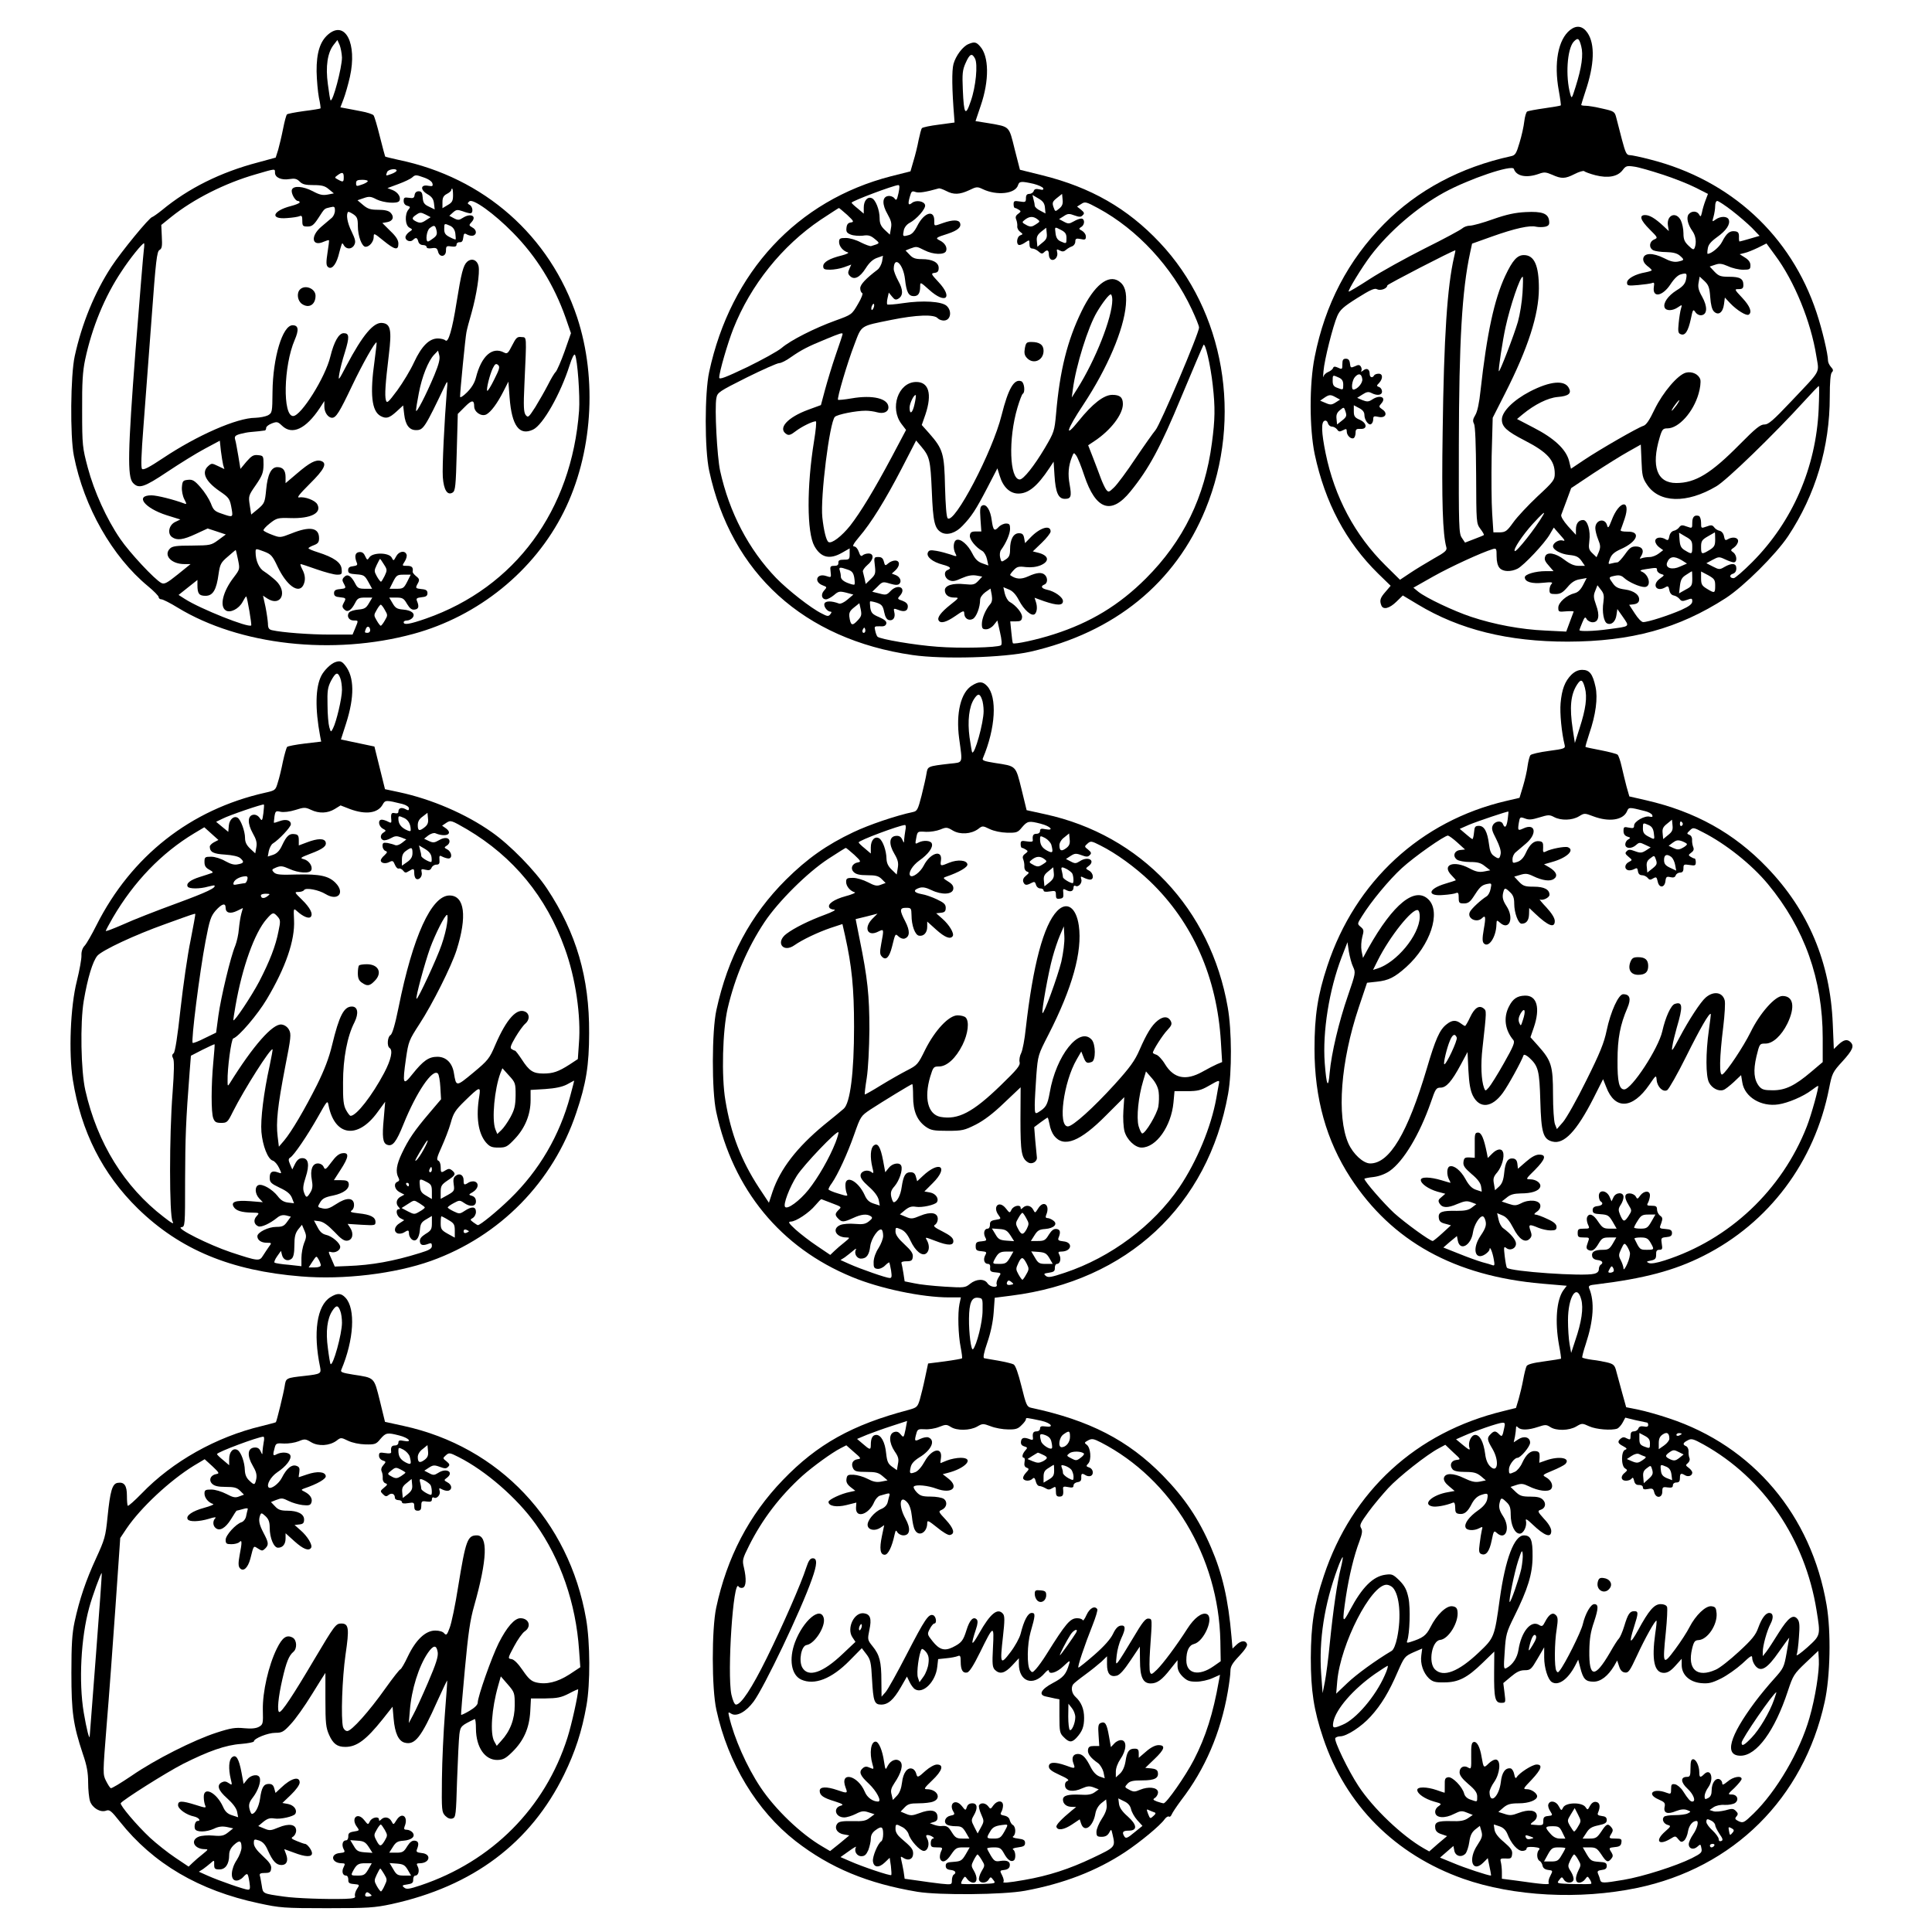
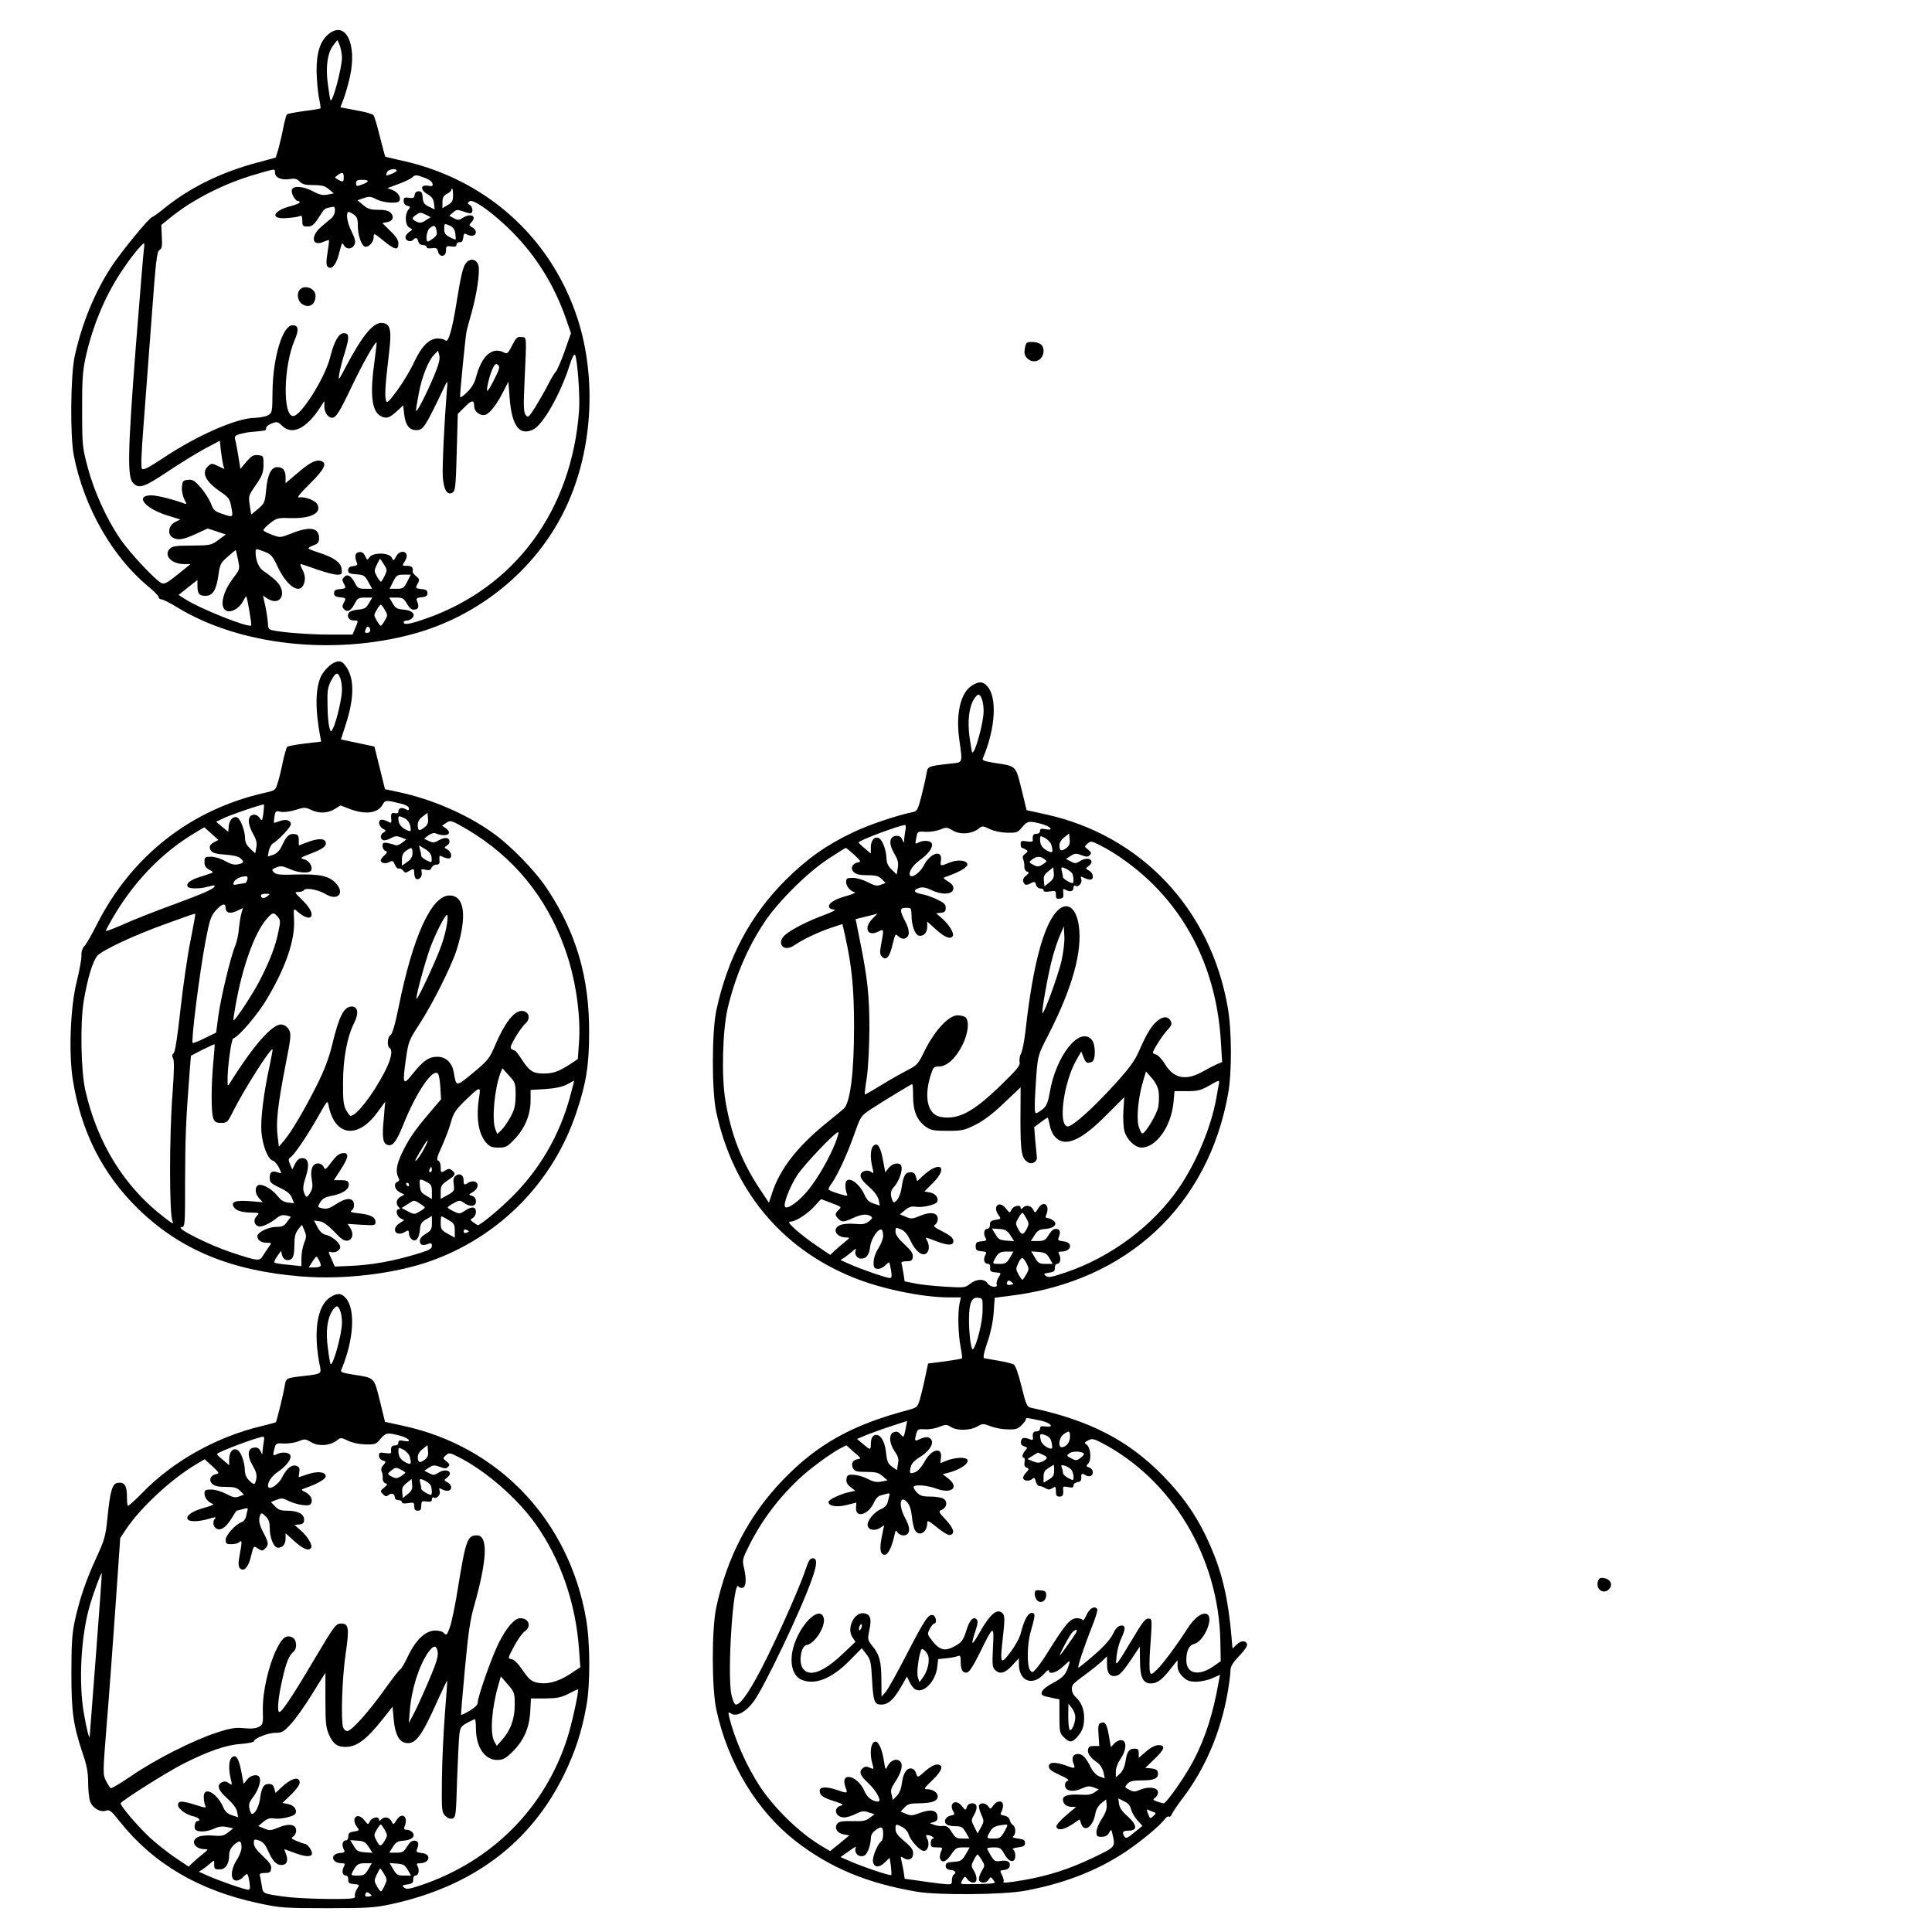
<svg xmlns="http://www.w3.org/2000/svg" version="1.0" width="1096" height="1096" viewBox="0 0 1096 1096" preserveAspectRatio="xMidYMid meet">
  <g transform="translate(0,1096) scale(0.1,-0.1)" fill="#000000" stroke="none">
-     <path d="M8907 10790 c-68 -54 -93 -187 -64 -345 8 -44 13 -82 11 -83 -1 -2 -42 -9 -91 -16 -49 -7 -94 -15 -100 -19 -5 -3 -13 -29 -16 -56 -3 -28 -15 -82 -27 -121 -18 -61 -24 -71 -48 -76 -288 -63 -531 -193 -720 -384 -204 -206 -335 -456 -394 -755 -31 -154 -30 -406 0 -551 59 -276 177 -498 360 -678 l71 -69 -29 -34 c-30 -34 -35 -49 -24 -77 10 -27 46 -18 85 20 l37 36 85 -51 c237 -143 512 -211 850 -211 361 1 629 74 897 247 103 67 284 247 354 352 155 234 236 505 236 790 0 84 4 131 12 139 9 9 8 16 -5 30 -9 10 -17 26 -17 36 0 37 -33 177 -65 273 -145 437 -487 752 -943 868 -53 14 -106 25 -117 25 -18 0 -24 13 -44 88 -12 48 -27 104 -32 124 -9 35 -12 37 -79 52 -38 9 -80 16 -94 16 -15 0 -26 2 -26 5 0 2 11 37 24 77 51 151 55 267 12 331 -27 40 -62 46 -99 17z m63 -92 c13 -48 3 -120 -32 -231 -21 -67 -22 -69 -30 -41 -28 101 -18 255 19 297 24 25 31 21 43 -25z m461 -728 c64 -21 148 -54 187 -74 l71 -36 -14 -37 c-8 -21 -17 -51 -20 -68 -6 -25 -8 -27 -16 -12 -12 21 -42 22 -59 2 -15 -18 -6 -58 21 -96 19 -27 24 -64 13 -94 -6 -14 -11 -12 -35 11 -23 22 -29 36 -29 71 0 24 -7 57 -15 73 -27 53 -82 30 -73 -30 l5 -31 -31 29 c-46 43 -78 62 -103 62 -36 0 -28 -28 25 -81 47 -47 48 -48 25 -58 -28 -13 -30 -47 -4 -61 11 -5 44 -10 73 -10 37 -1 60 -6 76 -19 29 -25 28 -27 -9 -35 -22 -4 -44 1 -80 20 -62 31 -112 30 -117 -2 -2 -14 6 -29 22 -42 15 -11 26 -22 26 -25 0 -3 -16 -8 -36 -12 -58 -10 -104 -36 -104 -58 0 -18 5 -19 63 -14 34 3 69 8 78 11 13 6 15 1 11 -22 -9 -64 50 -53 95 16 21 32 42 52 59 56 33 9 36 6 28 -32 -5 -22 -18 -38 -53 -59 -49 -31 -77 -72 -68 -97 8 -21 46 -20 76 1 24 16 24 16 17 -8 -4 -13 -10 -50 -13 -81 -5 -49 -3 -59 12 -64 25 -10 42 18 57 87 11 54 13 57 26 38 8 -12 23 -19 35 -17 33 5 34 49 3 105 -20 35 -25 54 -20 80 l6 34 28 -26 c23 -22 28 -37 32 -91 3 -43 10 -70 21 -81 25 -25 51 -6 57 41 l5 38 30 -32 c38 -40 92 -73 105 -65 21 13 8 48 -36 95 -46 49 -46 50 -20 50 20 0 26 5 26 23 0 36 -19 47 -80 47 -49 0 -60 4 -84 29 l-27 29 30 10 c25 9 39 7 74 -8 23 -11 61 -20 85 -20 38 0 42 2 42 25 0 17 -10 31 -31 44 l-30 19 28 7 c15 3 49 17 76 30 l48 24 49 -67 c109 -146 203 -376 234 -572 16 -100 31 -73 -143 -257 -102 -108 -129 -131 -151 -131 -23 1 -50 -21 -142 -114 -162 -164 -250 -218 -359 -218 -109 0 -143 94 -94 258 14 47 19 52 44 52 64 0 147 92 177 197 9 30 13 65 10 79 -8 30 -46 49 -82 40 -46 -12 -130 -111 -177 -207 -30 -63 -48 -90 -65 -95 -30 -9 -246 -133 -337 -194 l-73 -49 -11 45 c-17 65 -84 128 -201 188 l-94 49 31 26 c69 57 144 94 199 99 62 5 81 20 64 51 -24 47 -107 39 -221 -20 -94 -49 -159 -114 -159 -159 0 -41 27 -66 130 -119 128 -66 170 -112 170 -188 0 -35 -7 -45 -98 -129 -53 -50 -115 -116 -137 -147 -36 -50 -44 -56 -77 -57 l-36 0 -7 108 c-4 59 -5 205 -3 325 l6 217 70 138 c130 256 192 447 192 596 0 130 -26 189 -85 189 -38 0 -64 -29 -106 -118 -62 -133 -104 -326 -140 -650 -7 -69 -18 -121 -30 -140 -14 -23 -15 -34 -7 -49 7 -13 11 -117 12 -292 1 -269 1 -273 24 -304 13 -17 22 -33 20 -35 -1 -2 -26 -12 -55 -23 l-52 -20 -18 27 c-17 24 -18 61 -17 526 1 591 18 879 64 1092 l11 51 112 40 c132 47 215 65 251 56 14 -3 38 -3 52 0 20 5 25 12 22 34 -5 41 -39 54 -133 49 -59 -3 -107 -13 -184 -40 -58 -21 -117 -37 -132 -37 -15 0 -34 -7 -43 -15 -8 -8 -104 -60 -213 -114 -109 -55 -250 -133 -313 -174 -63 -41 -117 -73 -119 -71 -6 5 73 135 125 204 104 137 263 274 416 358 143 78 387 160 396 134 14 -42 72 -53 142 -28 30 11 40 10 75 -5 53 -24 73 -24 128 4 25 13 50 20 54 16 4 -4 33 -15 64 -23 71 -18 126 -8 154 29 18 24 24 26 65 20 25 -3 97 -24 161 -45z m393 -204 c39 -30 91 -75 115 -99 l43 -45 -55 -16 c-30 -9 -57 -16 -59 -16 -2 0 -4 12 -3 28 0 21 -5 28 -23 30 -29 4 -48 -11 -73 -60 -15 -30 -61 -68 -82 -68 -2 0 -2 13 1 30 3 22 17 39 53 65 52 37 76 73 66 99 -8 20 -46 21 -74 1 -21 -15 -21 -15 -12 17 5 18 9 45 9 60 0 16 5 28 12 28 6 0 43 -24 82 -54z m-1575 -263 c-39 -169 -58 -452 -65 -993 -6 -393 0 -579 21 -655 5 -17 -7 -28 -72 -64 -43 -25 -103 -61 -134 -82 l-57 -38 -82 81 c-174 172 -289 388 -340 637 -24 118 -26 177 -6 184 8 3 16 -2 19 -14 3 -10 13 -19 22 -19 10 0 23 -7 30 -16 9 -14 16 -14 33 -5 19 10 22 9 22 -7 0 -23 25 -46 40 -37 5 3 10 17 10 30 0 20 5 23 28 22 41 -3 37 34 -5 52 -28 12 -33 20 -33 48 l0 34 30 -16 c20 -10 30 -23 30 -38 0 -30 24 -62 38 -53 7 4 12 16 12 27 0 18 4 20 30 14 40 -9 55 21 21 43 -20 14 -20 16 -5 33 31 35 -7 52 -51 23 -21 -14 -30 -14 -56 -4 l-30 13 30 19 c23 15 34 17 50 9 32 -17 61 -14 61 8 0 10 -7 22 -16 25 -16 6 -16 8 0 24 22 25 21 52 -3 52 -11 0 -23 -4 -26 -10 -10 -17 -25 -11 -25 9 0 27 -17 36 -37 19 -9 -7 -14 -8 -11 -3 4 6 3 17 -2 25 -7 11 -14 12 -34 2 -23 -10 -25 -9 -28 16 -2 19 -9 27 -23 27 -16 0 -20 -7 -20 -31 0 -29 -1 -31 -24 -20 -19 8 -25 8 -29 -2 -2 -7 -15 -17 -27 -22 -13 -5 -25 -17 -28 -27 -2 -10 -2 5 1 32 5 64 54 257 78 312 16 36 34 52 113 102 75 47 99 58 113 50 19 -10 58 4 58 22 0 6 371 198 386 199 1 0 -2 -17 -7 -37z m388 -205 c-3 -51 -15 -124 -26 -163 -23 -79 -103 -286 -108 -281 -5 4 22 179 38 251 26 119 82 285 97 285 3 0 2 -42 -1 -92z m-909 -488 c4 -22 -28 -59 -50 -60 -15 0 -8 54 9 72 21 23 37 18 41 -12z m-133 8 c18 -8 25 -19 25 -40 0 -32 0 -31 -34 -18 -20 7 -26 16 -26 40 0 34 0 34 35 18z m2722 -180 c-15 -330 -148 -637 -377 -867 -50 -50 -97 -91 -105 -91 -23 0 -27 18 -5 25 13 4 20 15 20 31 0 29 -25 32 -67 8 -27 -16 -31 -16 -66 2 l-37 19 35 19 c34 18 37 19 71 3 19 -9 41 -17 49 -17 21 0 19 40 -2 56 -17 12 -17 14 5 29 12 9 22 25 22 36 0 21 -33 26 -60 9 -12 -7 -16 -4 -20 18 -3 16 -13 28 -25 31 -11 2 -25 11 -31 20 -10 13 -17 14 -43 4 -31 -11 -31 -11 -31 22 0 18 -6 35 -12 38 -25 8 -38 -5 -38 -38 0 -33 0 -33 -31 -22 -26 10 -33 9 -43 -4 -6 -9 -20 -18 -31 -20 -12 -3 -22 -15 -25 -31 -4 -22 -8 -25 -20 -18 -27 17 -60 12 -60 -9 0 -11 10 -27 23 -36 l22 -16 -25 -19 c-14 -11 -37 -20 -52 -20 -14 0 -34 -3 -43 -6 -15 -6 -15 -4 -4 13 18 30 5 53 -31 53 -25 0 -36 -8 -62 -45 -18 -25 -37 -45 -42 -45 -6 0 -21 -3 -33 -6 -21 -6 -21 -5 -10 26 9 24 24 38 62 55 95 42 116 101 37 99 -27 0 -41 3 -38 10 3 6 12 34 22 62 39 116 -31 107 -74 -9 -16 -41 -20 -46 -25 -28 -11 45 -67 33 -67 -15 0 -13 7 -42 16 -64 14 -34 14 -45 4 -71 l-13 -30 -23 22 c-21 20 -23 29 -18 70 8 57 -10 119 -35 119 -26 0 -41 -20 -41 -54 l0 -30 -45 49 c-27 31 -42 56 -38 65 3 8 17 46 31 83 l25 68 126 84 c69 45 158 101 198 123 l71 40 4 -92 c3 -82 6 -98 31 -135 69 -105 226 -109 393 -10 58 33 328 295 500 484 43 47 79 85 82 85 3 0 2 -60 -1 -132z m-2739 68 l24 -13 -25 -16 c-22 -14 -30 -15 -57 -3 l-31 13 23 16 c28 19 36 20 66 3z m1932 -46 c-12 -16 -24 -30 -26 -30 -3 0 4 14 16 30 12 17 24 30 26 30 3 0 -4 -13 -16 -30z m-1896 -85 l-29 -23 -3 31 c-3 23 2 36 19 50 23 19 23 19 32 -8 8 -24 5 -31 -19 -50z m1140 -537 c-44 -76 -153 -213 -161 -204 -10 9 44 90 102 154 54 59 75 77 59 50z m96 -112 c29 -32 31 -37 14 -32 -21 6 -54 -14 -54 -33 0 -20 44 -44 90 -49 41 -4 54 -10 71 -33 l20 -29 -35 0 c-26 0 -49 10 -82 35 -49 38 -98 46 -108 19 -7 -18 -2 -29 27 -61 l20 -23 -44 0 c-59 0 -119 -18 -119 -35 0 -26 40 -38 104 -31 47 5 57 3 48 -6 -7 -7 -12 -22 -12 -35 0 -20 5 -23 34 -23 28 0 41 8 68 39 23 28 44 41 71 45 l38 7 -20 -39 c-14 -27 -29 -42 -48 -47 -46 -11 -93 -53 -93 -82 0 -24 2 -25 45 -21 25 2 44 1 42 -2 -1 -3 -11 -29 -22 -59 l-20 -54 -120 6 c-136 6 -288 34 -420 78 -99 33 -255 107 -299 142 l-28 23 113 64 c100 56 272 135 337 155 21 6 22 3 22 -41 0 -30 6 -54 17 -66 19 -22 64 -23 102 -4 36 19 154 144 183 195 12 22 23 39 23 38 0 -1 16 -20 35 -41z m750 -68 c0 -43 -2 -44 -40 -21 -23 13 -29 25 -32 58 l-3 43 37 -22 c33 -18 38 -26 38 -58z m130 42 c0 -35 -5 -43 -32 -60 -45 -27 -48 -26 -48 18 0 32 5 40 38 59 20 12 38 22 40 23 1 0 2 -18 2 -40z m-190 -118 l30 -19 -39 -17 c-45 -21 -85 -9 -74 22 14 36 39 40 83 14z m-140 -56 c0 -8 10 -18 22 -22 22 -6 21 -7 -5 -26 -50 -36 -19 -81 33 -48 12 7 16 4 20 -18 3 -17 13 -28 25 -30 11 -2 26 -11 33 -20 10 -13 17 -14 42 -5 27 10 30 9 30 -8 0 -15 -16 -28 -62 -49 -71 -31 -191 -70 -217 -69 -9 0 -30 22 -47 49 l-32 49 27 3 c16 2 27 10 29 21 6 30 -27 56 -80 63 -38 5 -53 13 -68 34 -26 36 -26 36 12 44 24 5 37 1 52 -13 25 -23 87 -51 115 -51 41 0 28 70 -17 88 -12 5 -5 9 23 13 64 10 65 10 65 -5z m200 -48 c0 -39 -3 -45 -38 -63 l-37 -21 5 43 c4 34 11 47 35 62 17 11 31 20 33 20 1 1 2 -18 2 -41z m130 -40 c0 -44 -3 -45 -47 -18 -28 17 -33 25 -33 59 l0 39 40 -21 c35 -20 40 -26 40 -59z m-634 -93 c-9 -55 2 -115 22 -122 24 -10 47 11 52 48 l5 34 33 -47 c37 -54 41 -51 -81 -67 -84 -12 -167 -14 -167 -6 0 3 7 22 16 43 13 32 17 35 25 20 6 -10 21 -18 34 -18 34 0 42 37 19 99 -15 42 -15 54 -4 80 l12 31 20 -26 c16 -20 19 -33 14 -69z" />
    <path d="M1862 10765 c-46 -39 -67 -104 -66 -210 1 -49 7 -116 13 -148 7 -32 11 -60 9 -62 -2 -2 -44 -9 -93 -15 -50 -7 -93 -15 -97 -19 -4 -3 -14 -40 -22 -81 -8 -41 -21 -95 -28 -120 l-14 -44 -99 -27 c-214 -56 -396 -147 -546 -271 -26 -21 -51 -38 -55 -39 -16 -1 -177 -198 -232 -282 -96 -147 -168 -324 -208 -507 -24 -108 -27 -455 -5 -565 57 -291 218 -573 420 -740 33 -27 61 -56 61 -62 0 -7 7 -13 16 -13 8 0 50 -21 92 -47 352 -214 881 -273 1337 -149 368 100 686 357 853 692 163 326 192 752 76 1104 -154 463 -529 793 -1013 893 -40 9 -74 17 -76 19 -1 2 -15 53 -30 113 -15 61 -31 115 -36 121 -5 6 -37 17 -72 23 -34 7 -74 14 -89 17 l-27 5 18 47 c10 26 26 82 36 126 42 189 -26 323 -123 241z m78 -131 c0 -57 -52 -255 -65 -243 -2 2 -9 43 -15 91 -14 101 -2 180 33 224 l21 27 13 -29 c6 -16 12 -47 13 -70z m-380 -654 c0 -27 36 -43 81 -36 31 5 43 2 59 -14 16 -16 33 -20 79 -20 48 0 65 -5 87 -24 l28 -23 -36 -7 c-28 -5 -46 -1 -83 19 -56 29 -110 33 -119 9 -7 -18 18 -64 34 -64 6 0 10 -4 10 -8 0 -5 -23 -14 -50 -21 -105 -27 -121 -77 -21 -68 31 2 63 7 71 11 12 5 15 -1 15 -26 0 -30 3 -33 30 -33 24 0 35 8 61 48 37 57 33 53 67 61 24 6 27 4 27 -19 0 -14 -8 -32 -17 -40 -10 -8 -37 -31 -60 -51 -64 -54 -54 -116 14 -85 14 6 27 10 29 8 2 -1 -2 -33 -8 -70 -8 -52 -8 -71 1 -80 19 -19 44 5 60 59 7 27 15 56 18 64 4 13 6 12 14 -2 14 -24 46 -23 59 3 9 17 6 31 -16 77 -24 48 -32 97 -19 110 2 2 15 -4 29 -13 22 -15 26 -25 26 -66 0 -58 23 -119 44 -119 22 0 46 29 46 56 0 23 2 22 55 -21 65 -53 85 -57 85 -17 0 20 -13 41 -46 72 l-45 45 28 5 c33 6 41 31 18 54 -11 11 -34 16 -70 16 -43 0 -59 5 -85 27 l-32 27 35 12 c31 11 41 10 73 -7 41 -20 119 -26 129 -9 12 19 -6 48 -36 61 l-31 12 62 23 c33 12 69 29 79 38 16 15 22 15 63 0 28 -9 48 -23 51 -34 4 -16 1 -18 -23 -14 -44 9 -48 -22 -6 -47 26 -15 35 -28 38 -53 l4 -34 -33 16 c-26 12 -33 22 -35 51 -2 28 -7 36 -23 36 -13 0 -21 -8 -23 -21 -2 -17 -8 -20 -32 -16 -26 4 -30 1 -30 -18 0 -14 8 -24 20 -27 18 -5 19 -8 7 -22 -22 -26 -19 -89 5 -102 20 -11 20 -11 -1 -25 -12 -9 -21 -22 -21 -30 0 -19 28 -30 43 -15 16 16 24 14 30 -9 3 -12 14 -20 26 -20 12 0 21 -5 21 -11 0 -7 12 -10 29 -7 25 4 31 0 36 -19 8 -35 45 -31 45 5 0 26 3 28 30 24 22 -3 30 0 30 11 0 8 8 14 18 13 12 -1 18 7 20 26 3 25 6 27 23 17 12 -6 27 -8 35 -5 21 8 17 34 -7 46 -19 11 -20 13 -4 30 32 35 -5 53 -50 24 -20 -13 -27 -14 -50 -2 l-26 14 21 19 c18 16 25 17 54 7 18 -7 38 -12 44 -12 18 0 15 38 -4 48 -13 7 -13 10 -1 20 20 17 140 -69 247 -178 133 -135 233 -296 299 -483 l30 -87 -36 -103 c-20 -56 -43 -108 -50 -116 -8 -7 -28 -41 -45 -75 -17 -33 -49 -89 -71 -125 -38 -59 -41 -62 -55 -45 -11 16 -13 48 -7 174 13 286 14 265 -17 268 -24 3 -30 -3 -53 -48 -22 -44 -28 -49 -45 -40 -67 36 -129 -19 -160 -142 -8 -31 -25 -58 -51 -84 -23 -23 -39 -32 -39 -24 0 30 30 336 36 365 3 17 16 66 29 110 29 103 48 227 40 265 -8 36 -39 48 -65 25 -22 -20 -33 -63 -60 -231 -24 -153 -47 -231 -63 -215 -6 6 -26 11 -43 11 -49 0 -92 -43 -135 -135 -20 -44 -63 -115 -95 -159 -53 -71 -59 -76 -65 -55 -7 28 -3 91 17 257 17 140 10 175 -37 180 -49 6 -111 -67 -204 -243 -45 -86 -47 -88 -40 -45 4 25 18 80 32 123 26 85 25 107 -7 107 -28 0 -55 -48 -76 -133 -28 -117 -166 -337 -211 -337 -60 0 -55 284 9 432 25 58 21 83 -12 83 -57 0 -112 -183 -114 -378 -1 -116 -2 -119 -26 -133 -14 -7 -46 -13 -71 -14 -105 0 -331 -100 -523 -228 -78 -52 -112 -70 -120 -62 -7 7 -5 76 8 243 10 127 30 403 46 611 24 328 30 380 45 388 14 8 16 22 13 76 l-3 66 57 46 c126 101 304 191 478 241 116 34 110 33 110 9z m690 12 c0 -4 -13 -13 -30 -19 -33 -12 -33 -12 -24 11 6 16 54 23 54 8z m-300 -37 c0 -28 -3 -30 -32 -14 -21 11 -21 12 -3 25 27 20 35 17 35 -11z m136 -24 c-3 -5 -19 -14 -36 -19 -27 -10 -30 -9 -30 9 0 15 7 19 36 19 19 0 33 -4 30 -9z m484 -79 c0 -31 -5 -41 -30 -55 l-30 -18 0 34 c0 26 6 37 25 47 14 7 25 17 25 22 0 4 2 8 5 8 3 0 5 -17 5 -38z m-155 -142 c-22 -15 -33 -16 -51 -8 -30 14 -30 22 -1 41 19 13 25 13 51 0 l29 -15 -28 -18z m139 -31 c16 -8 26 -22 29 -43 2 -17 3 -32 2 -34 -2 -2 -17 4 -34 13 -24 12 -31 22 -31 45 0 34 0 34 34 19z m-78 -25 c5 -21 2 -31 -17 -45 -13 -10 -27 -19 -31 -19 -16 0 -8 63 10 76 25 19 31 17 38 -12z m-1660 -111 c-3 -21 -24 -276 -47 -568 -44 -576 -47 -719 -15 -754 33 -36 63 -26 196 63 69 46 164 105 211 130 l86 46 6 -57 c4 -32 10 -68 13 -81 l7 -23 -36 17 c-35 17 -37 17 -57 -1 -38 -35 -15 -85 64 -140 57 -39 60 -43 71 -107 7 -43 5 -44 -57 -22 -40 13 -48 21 -62 59 -10 24 -35 64 -58 90 -34 39 -46 46 -72 43 -28 -3 -31 -7 -34 -40 -2 -21 4 -51 13 -69 14 -27 15 -31 2 -26 -61 23 -156 47 -188 47 -96 0 -39 -73 87 -113 l77 -24 -29 -14 c-36 -17 -46 -66 -18 -86 28 -20 62 -16 135 18 l67 31 52 -17 51 -17 -42 -31 c-41 -30 -45 -31 -150 -32 -87 0 -111 -3 -125 -17 -38 -38 8 -88 82 -88 l35 0 -73 -59 c-61 -49 -76 -57 -93 -48 -37 19 -180 172 -233 250 -77 112 -148 269 -184 404 -30 113 -32 126 -32 323 -1 162 3 223 17 290 39 183 111 358 206 500 48 74 118 160 128 160 2 0 2 -17 -1 -37z m1309 -628 c-27 -190 -17 -287 34 -315 32 -17 49 -12 90 25 l38 35 6 -51 c7 -60 29 -89 67 -89 42 0 49 11 168 260 11 22 12 17 7 -35 -14 -174 -27 -434 -23 -491 5 -73 26 -107 56 -88 15 10 18 37 23 228 l6 218 38 38 c41 42 55 43 55 5 0 -33 41 -60 69 -46 26 14 62 62 97 131 l28 55 7 -91 c12 -159 55 -218 133 -181 56 26 156 203 207 364 14 44 26 68 31 60 14 -26 29 -233 23 -317 -42 -566 -363 -1002 -868 -1179 -92 -32 -127 -38 -127 -21 0 6 8 10 19 10 10 0 24 7 31 15 19 23 -4 43 -53 47 -34 3 -44 8 -60 36 l-19 32 40 0 c35 0 43 -4 61 -36 16 -26 27 -35 44 -32 22 3 26 17 12 50 -5 13 0 17 27 20 25 2 33 8 33 23 0 15 -8 21 -32 23 -37 4 -38 5 -22 34 10 18 8 25 -10 39 -12 10 -21 21 -20 26 4 24 -4 33 -31 33 -30 0 -30 0 -14 25 9 14 14 32 10 40 -9 24 -44 18 -59 -12 -14 -26 -15 -26 -25 -6 -16 29 -106 30 -126 2 -12 -18 -13 -18 -25 7 -8 18 -18 24 -34 22 -23 -3 -27 -25 -13 -60 6 -13 1 -17 -21 -20 -20 -2 -28 -8 -28 -23 0 -17 8 -20 46 -23 42 -3 48 -6 68 -42 l22 -40 -40 0 c-34 0 -43 4 -55 28 -23 45 -44 58 -62 40 -13 -12 -14 -20 -5 -36 16 -29 15 -30 -21 -34 -25 -2 -33 -8 -33 -23 0 -15 8 -21 33 -23 36 -4 37 -5 21 -34 -9 -16 -8 -24 5 -36 18 -18 39 -5 62 40 12 24 21 28 55 28 l41 0 -19 -32 c-16 -28 -26 -33 -60 -36 -23 -2 -46 -9 -52 -16 -17 -20 -2 -46 25 -46 28 0 28 2 9 -44 l-15 -36 -128 0 c-116 0 -273 12 -329 25 -18 4 -23 13 -23 38 -1 17 -7 60 -14 95 l-14 63 24 -16 c77 -50 118 35 49 101 -20 18 -49 41 -65 51 -30 17 -50 62 -50 110 0 22 0 22 46 5 42 -16 49 -23 80 -89 50 -104 117 -153 144 -104 14 27 13 57 -5 91 -9 17 -13 30 -9 30 3 0 44 -13 91 -30 46 -16 98 -30 114 -30 28 0 30 2 27 32 -3 37 -44 66 -135 95 -29 9 -53 19 -53 23 0 3 14 11 30 17 24 9 30 17 30 40 0 60 -52 69 -156 27 -64 -25 -65 -25 -110 -8 -24 9 -47 20 -49 25 -3 4 13 22 36 40 38 30 45 32 115 30 118 -4 181 29 154 78 -12 23 -72 45 -103 39 -16 -3 3 20 60 77 84 83 101 118 64 130 -29 9 -64 -9 -135 -70 l-66 -56 0 34 c0 39 -15 57 -47 57 -34 0 -55 -41 -63 -127 -7 -74 -10 -79 -46 -110 l-39 -32 -8 52 c-8 52 -8 55 34 115 37 54 43 70 44 115 0 51 -1 52 -31 55 -26 3 -37 -4 -66 -37 l-34 -41 -12 73 c-7 39 -14 82 -18 93 -5 18 0 24 28 32 18 5 44 10 58 11 28 2 71 7 83 9 4 1 7 8 7 15 0 7 14 18 32 25 29 11 34 10 58 -13 57 -55 135 -19 214 100 l26 40 0 -32 c0 -32 21 -63 44 -63 22 0 42 31 113 181 60 126 132 253 139 246 2 -1 -4 -47 -11 -102z m339 -83 c-46 -110 -103 -221 -104 -201 0 9 7 54 16 99 17 91 53 183 87 218 l22 23 7 -27 c5 -20 -2 -49 -28 -112z m340 -24 c-19 -39 -37 -68 -40 -65 -7 7 15 95 32 129 12 24 18 27 29 18 12 -10 9 -23 -21 -82z m-1454 -1022 c11 -54 11 -55 -23 -100 -63 -81 -83 -166 -46 -189 25 -16 74 9 95 48 10 19 19 33 21 31 6 -5 32 -160 28 -164 -15 -15 -289 94 -376 150 l-36 23 54 43 53 42 0 -29 c0 -49 9 -61 46 -61 42 0 62 34 74 124 8 55 13 65 52 98 24 21 44 38 45 38 1 0 7 -24 13 -54z m828 -28 c19 -29 19 -33 4 -65 -9 -18 -18 -33 -21 -33 -3 0 -14 14 -23 30 -16 29 -16 33 -1 65 9 19 18 35 19 35 1 0 11 -14 22 -32z m132 -98 c-19 -37 -24 -40 -60 -40 l-40 0 20 40 c19 37 24 40 60 40 l40 0 -20 -40z m-127 -160 c17 -29 17 -31 0 -60 -9 -16 -20 -30 -23 -30 -3 0 -14 14 -23 30 -17 29 -17 31 0 60 9 17 20 30 23 30 3 0 14 -13 23 -30z m-83 -116 c0 -8 -7 -14 -15 -14 -17 0 -18 2 -9 24 7 18 24 12 24 -10z" />
    <path d="M1702 9318 c-21 -21 -14 -66 12 -83 39 -26 76 -3 76 47 0 41 -59 65 -88 36z" />
-     <path d="M5494 10710 c-32 -13 -72 -66 -85 -113 -10 -37 -9 -142 4 -302 l2 -30 -89 -12 c-48 -6 -92 -15 -96 -20 -4 -4 -12 -35 -19 -68 -6 -33 -19 -86 -29 -118 l-17 -59 -111 -28 c-532 -137 -909 -543 -1031 -1110 -26 -120 -26 -439 0 -560 125 -582 537 -957 1154 -1046 173 -25 517 -15 668 19 478 109 823 390 994 809 212 518 107 1124 -261 1513 -182 193 -390 312 -663 380 l-129 32 -30 117 c-33 133 -26 126 -147 147 l-75 12 29 86 c50 145 48 283 -4 339 -21 24 -32 26 -65 12z m37 -82 c17 -32 5 -160 -24 -242 -30 -89 -39 -76 -45 64 -4 92 -2 113 16 153 23 52 36 58 53 25z m333 -711 c27 -7 51 -18 54 -25 3 -9 -3 -11 -22 -6 -19 4 -28 2 -32 -10 -3 -9 -15 -16 -25 -16 -13 0 -19 -7 -19 -24 0 -23 -3 -24 -35 -19 -31 5 -35 3 -35 -16 0 -11 3 -21 8 -21 4 0 14 -5 22 -10 13 -8 12 -11 -4 -23 -14 -10 -17 -19 -11 -33 4 -10 7 -27 6 -37 -2 -10 6 -25 16 -32 17 -13 17 -14 1 -20 -21 -8 -25 -55 -5 -55 7 0 23 7 35 16 21 14 22 14 22 -10 0 -18 5 -26 17 -26 9 0 25 -8 35 -17 14 -13 21 -14 30 -5 18 18 28 14 28 -12 0 -13 6 -26 14 -29 20 -8 40 18 33 43 -4 17 -2 18 15 9 15 -8 24 -7 36 4 9 8 25 17 35 20 9 4 17 15 17 26 0 17 5 20 30 15 26 -6 30 -3 30 14 0 12 -10 26 -22 33 -19 10 -19 12 -5 21 22 12 22 48 1 48 -9 0 -28 -7 -43 -16 -25 -14 -31 -15 -55 -2 l-28 15 27 17 c22 15 31 15 60 4 28 -10 37 -10 47 1 11 10 9 16 -9 31 l-23 18 24 15 c21 14 27 13 97 -25 221 -120 417 -331 530 -573 22 -47 41 -93 41 -103 2 -28 -222 -555 -247 -582 -12 -14 -63 -86 -113 -160 -49 -74 -104 -148 -122 -165 -30 -29 -32 -29 -46 -11 -7 11 -21 40 -30 65 -9 25 -29 77 -44 116 l-27 69 36 24 c92 61 161 151 161 210 0 38 -17 52 -60 52 -48 0 -112 -50 -191 -148 -84 -105 -69 -51 27 93 136 206 229 424 241 565 6 74 -6 112 -40 135 -61 40 -140 -24 -211 -170 -81 -166 -124 -337 -145 -582 -9 -99 -11 -105 -64 -195 -60 -101 -121 -178 -142 -178 -58 0 -66 230 -13 408 12 40 25 75 30 78 15 9 9 64 -8 71 -41 16 -74 -41 -112 -192 -51 -207 -269 -622 -306 -585 -7 7 -12 73 -15 178 -4 189 -11 214 -90 304 l-42 47 21 60 c39 117 19 186 -55 184 -100 -3 -149 -148 -81 -238 l26 -34 -81 -153 c-102 -191 -177 -314 -236 -390 -48 -60 -105 -104 -123 -93 -13 8 -27 66 -35 140 -12 115 41 539 71 570 14 14 119 35 175 35 19 0 48 -4 65 -9 36 -10 64 2 64 28 0 50 -88 72 -209 51 -40 -7 -74 -10 -77 -8 -7 7 53 211 93 314 42 111 31 103 208 139 143 29 246 33 265 9 8 -8 25 -14 39 -12 35 4 42 55 11 83 -28 25 -135 32 -248 15 -46 -7 -86 -10 -89 -7 -2 3 -2 19 2 36 l7 31 18 -22 c15 -19 22 -21 37 -12 27 17 27 50 -1 100 -14 26 -26 56 -26 68 1 78 54 30 64 -58 8 -73 20 -96 50 -96 26 0 36 17 36 57 0 24 2 23 51 -21 93 -84 138 -47 53 44 -43 46 -44 49 -22 52 17 2 23 9 23 28 0 31 -35 50 -96 50 -35 0 -51 5 -69 25 l-23 24 27 11 c36 13 35 13 81 -10 49 -25 113 -27 122 -4 8 21 -7 46 -36 60 -26 13 -24 16 46 38 57 19 78 38 69 61 -7 19 -42 19 -96 0 -54 -19 -50 -20 -50 14 0 63 -57 46 -95 -28 -17 -34 -32 -51 -51 -55 -33 -9 -34 -8 -27 27 3 16 16 33 32 42 41 21 93 81 89 101 -4 23 -52 31 -74 13 -21 -17 -25 -8 -13 34 9 32 12 35 32 28 19 -7 58 -1 132 20 6 2 24 -5 42 -14 43 -23 77 -21 131 4 41 20 46 21 77 6 80 -38 184 -27 200 22 7 23 18 24 89 8z m-767 -53 c-9 -40 -12 -44 -23 -29 -7 9 -22 15 -36 13 -34 -5 -35 -48 -3 -103 20 -36 25 -52 19 -81 l-6 -35 -29 27 c-22 21 -29 37 -29 66 0 47 -23 106 -45 114 -24 10 -45 -15 -45 -53 l0 -35 -34 29 c-19 15 -35 30 -35 33 -1 9 238 99 265 100 8 0 8 -13 1 -46z m912 -87 c-23 -19 -23 -19 -33 9 -8 24 -5 31 20 51 l29 23 3 -32 c3 -24 -2 -37 -19 -51z m-81 4 l3 -32 -30 16 c-17 8 -31 21 -31 28 0 6 -3 23 -7 36 l-6 25 34 -20 c26 -15 35 -28 37 -53z m-1122 -40 c38 -36 40 -40 21 -43 -16 -2 -23 -11 -25 -30 -3 -23 2 -30 25 -39 15 -6 46 -8 67 -6 32 5 45 1 69 -19 30 -25 31 -24 -21 -40 -6 -2 -33 8 -59 21 -26 14 -63 25 -84 25 -34 0 -39 -3 -39 -23 0 -24 22 -51 50 -59 8 -2 -7 -10 -34 -17 -70 -17 -106 -38 -106 -61 0 -17 7 -20 39 -20 21 0 57 6 79 14 l41 15 -11 -25 c-9 -20 -8 -28 4 -40 24 -24 56 -8 89 44 20 32 41 51 64 59 l34 12 -5 -32 c-4 -18 -15 -39 -26 -47 -66 -50 -98 -84 -98 -105 0 -13 5 -25 11 -27 6 -2 -3 -28 -24 -63 -35 -60 -35 -60 -129 -94 -116 -42 -253 -111 -304 -155 -21 -18 -110 -67 -196 -109 -124 -59 -158 -72 -158 -59 0 31 48 196 80 277 98 248 277 471 495 618 55 36 102 67 104 67 2 0 23 -18 47 -39z m1078 -24 c17 -13 17 -14 -8 -30 -21 -14 -30 -15 -49 -6 -32 17 -32 18 -11 34 24 18 45 19 68 2z m29 -134 l-28 -23 -3 32 c-3 24 3 36 25 54 l28 22 3 -31 c3 -25 -2 -36 -25 -54z m107 72 c23 -12 30 -22 30 -45 0 -34 0 -34 -34 -19 -17 8 -25 21 -28 45 -5 39 -6 39 32 19z m290 -397 c-1 -101 -95 -339 -199 -504 l-31 -49 6 45 c17 134 87 357 137 440 32 54 68 100 78 100 5 0 9 -15 9 -32z m-1354 -44 c-4 -9 -9 -15 -11 -12 -3 3 -3 13 1 22 4 9 9 15 11 12 3 -3 3 -13 -1 -22z m-176 -149 c0 -3 -17 -56 -39 -118 -21 -61 -48 -151 -61 -199 l-23 -86 -71 -26 c-120 -44 -176 -107 -124 -139 12 -8 24 -5 52 17 34 26 95 56 114 56 5 0 0 -51 -10 -112 -42 -259 -41 -519 2 -596 37 -66 87 -78 158 -37 l42 24 0 -32 c0 -30 -3 -32 -32 -32 -25 0 -33 -4 -32 -17 1 -13 -6 -18 -23 -18 -23 0 -25 -3 -21 -34 4 -33 3 -33 -24 -24 -55 19 -74 -33 -20 -53 24 -9 24 -10 7 -29 -20 -22 -14 -50 11 -50 9 0 29 11 45 24 25 22 32 23 69 14 l41 -11 -33 -28 c-18 -16 -40 -26 -48 -23 -42 16 -77 16 -83 0 -6 -16 16 -46 35 -46 7 0 6 -5 -2 -15 -10 -13 -17 -12 -49 5 -61 30 -192 133 -258 201 -156 162 -266 372 -318 609 -17 80 -32 356 -21 412 6 32 14 37 171 116 91 45 174 82 185 82 11 0 41 15 67 34 59 41 95 60 198 102 82 34 95 38 95 29z m2100 -292 c14 -125 13 -192 -5 -326 -40 -306 -162 -556 -374 -768 -153 -153 -316 -251 -522 -317 -95 -31 -226 -59 -233 -51 -2 2 -6 31 -9 64 l-6 60 32 0 c26 0 33 4 35 23 3 22 -33 67 -71 88 -10 6 -22 27 -27 47 l-8 36 31 -13 c21 -8 40 -28 57 -61 29 -56 74 -95 91 -78 12 12 15 41 5 70 l-7 22 55 -20 c74 -25 106 -25 106 1 0 22 -47 56 -92 65 -31 7 -36 20 -13 29 18 7 20 37 3 54 -17 17 -46 15 -96 -8 -40 -18 -69 -16 -101 7 -3 2 6 14 18 27 20 22 30 24 70 19 31 -3 59 0 84 10 54 23 47 57 -16 72 l-28 7 51 49 c27 26 50 55 50 64 0 40 -61 22 -115 -35 l-30 -31 -5 28 c-4 22 -11 28 -30 28 -31 0 -50 -35 -50 -91 0 -33 -5 -45 -25 -58 -24 -16 -25 -15 -31 10 -4 15 -2 34 4 43 30 41 52 93 52 121 0 25 -4 30 -23 30 -13 0 -32 -9 -42 -20 -24 -26 -31 -19 -39 38 -7 57 -30 94 -52 85 -14 -5 -16 -19 -12 -77 l5 -71 -31 0 c-25 0 -32 -5 -34 -23 -3 -22 33 -67 71 -88 10 -6 22 -27 26 -46 l8 -36 -34 12 c-26 9 -41 24 -57 56 -25 50 -67 86 -90 77 -18 -7 -21 -49 -6 -77 10 -18 8 -19 -27 -6 -21 7 -57 17 -81 21 -35 6 -43 4 -49 -11 -8 -23 27 -52 84 -67 45 -12 53 -21 28 -31 -23 -9 -18 -45 9 -57 19 -9 33 -7 72 11 34 15 59 19 83 15 l33 -6 -22 -24 c-21 -22 -29 -24 -79 -19 -65 7 -111 -7 -111 -34 0 -26 20 -42 53 -42 29 0 29 -1 -22 -41 -54 -43 -76 -73 -66 -89 11 -19 43 -10 94 25 44 31 51 33 51 16 0 -29 25 -45 49 -32 20 11 41 66 41 108 0 13 12 30 29 43 l30 21 7 -36 c4 -25 2 -41 -9 -53 -26 -30 -47 -80 -47 -112 0 -25 4 -30 24 -30 14 0 33 11 44 25 l20 25 15 -67 c10 -43 12 -70 5 -74 -21 -13 -235 -18 -360 -8 -128 9 -326 43 -340 57 -4 4 -10 19 -13 34 -6 24 -5 26 26 25 24 -2 34 3 37 16 2 12 -9 22 -41 36 -38 16 -45 24 -50 53 -2 18 -3 35 -1 36 1 2 18 -1 37 -7 29 -10 36 -18 43 -54 6 -29 15 -43 28 -45 23 -5 37 16 29 46 -5 21 -3 22 23 12 35 -14 54 -6 54 20 0 14 -10 24 -31 32 -28 9 -29 12 -15 27 42 46 -10 73 -53 27 -20 -21 -26 -23 -62 -13 l-41 10 30 29 c28 29 31 29 71 17 30 -9 45 -9 53 -1 15 15 3 41 -22 50 l-21 8 20 18 c28 26 27 56 -1 56 -12 0 -29 -7 -39 -16 -17 -15 -19 -14 -25 10 -5 19 -13 26 -31 26 -25 0 -26 -2 -20 -49 5 -44 3 -51 -23 -76 l-29 -28 -6 29 c-4 16 -8 34 -10 41 -2 7 9 23 25 37 37 30 40 66 7 66 -13 0 -28 -5 -34 -11 -7 -7 -14 -2 -21 20 -6 18 -18 31 -27 31 -12 0 -3 16 28 53 69 80 149 210 241 387 l83 161 27 -32 c50 -59 54 -77 62 -255 7 -177 16 -213 55 -235 34 -18 82 -2 120 39 50 52 75 90 140 215 l57 110 13 -42 c19 -64 58 -101 106 -101 57 0 107 41 175 143 l25 38 5 -78 c6 -98 22 -133 59 -133 35 0 39 14 27 81 -11 58 -7 106 12 154 11 29 12 29 25 11 8 -10 29 -62 46 -114 65 -194 152 -225 261 -91 106 130 171 251 289 536 65 156 122 289 126 296 10 16 40 -113 53 -230z m-1692 -106 c-11 -51 -28 -63 -28 -19 0 25 27 78 35 70 2 -2 -1 -25 -7 -51z m-380 -938 c25 -8 33 -18 38 -45 3 -19 4 -37 1 -40 -3 -3 -21 2 -41 10 -24 10 -36 22 -36 35 0 11 -3 26 -6 35 -7 19 2 20 44 5z m55 -291 c-29 -31 -38 -26 -45 25 -2 21 4 33 27 51 l30 24 8 -36 c6 -31 4 -39 -20 -64z m43 -65 c-10 -10 -19 5 -10 18 6 11 8 11 12 0 2 -7 1 -15 -2 -18z" />
    <path d="M5814 8985 c-5 -27 -2 -41 11 -55 36 -40 95 -15 95 40 0 34 -23 50 -69 50 -27 0 -31 -4 -37 -35z" />
    <path d="M1900 7203 c-24 -9 -61 -45 -77 -76 -34 -66 -36 -187 -7 -343 l6 -31 -93 -11 c-51 -6 -96 -15 -100 -19 -4 -4 -15 -42 -24 -83 -8 -41 -21 -95 -29 -119 -13 -44 -14 -45 -72 -58 -423 -95 -759 -359 -957 -752 -26 -52 -56 -104 -66 -115 -13 -13 -20 -34 -19 -56 1 -19 -11 -84 -26 -145 -37 -146 -47 -407 -23 -560 47 -295 169 -535 369 -731 239 -233 527 -353 926 -385 241 -20 532 15 737 88 391 140 693 448 824 840 56 165 73 270 73 453 2 314 -73 569 -239 819 -69 104 -210 248 -313 320 -147 104 -343 188 -526 227 l-80 17 -30 121 -30 121 -95 20 -95 20 29 90 c49 153 47 264 -4 329 -20 26 -31 29 -59 19z m30 -89 c6 -14 10 -45 10 -68 0 -47 -32 -182 -51 -218 -12 -23 -12 -23 -21 7 -5 17 -10 73 -10 125 -2 81 1 101 20 138 26 48 38 53 52 16z m353 -715 c22 -6 37 -16 37 -25 0 -12 -4 -13 -20 -4 -23 12 -40 6 -40 -15 0 -8 -7 -11 -20 -8 -20 5 -24 -3 -20 -40 1 -16 -2 -17 -19 -8 -11 6 -27 11 -35 11 -24 0 -19 -37 6 -51 19 -10 19 -12 5 -21 -21 -11 -22 -37 -3 -44 8 -3 28 2 43 11 23 13 33 14 58 5 l30 -12 -24 -19 c-15 -12 -31 -17 -40 -13 -9 4 -28 9 -43 12 -23 3 -28 1 -28 -17 0 -12 7 -24 16 -28 13 -5 12 -8 -5 -25 -12 -10 -21 -23 -21 -29 0 -16 27 -21 49 -9 18 9 22 7 31 -15 6 -15 16 -25 23 -22 6 2 17 -3 24 -12 10 -13 15 -14 32 -3 28 17 31 16 31 -12 0 -14 5 -28 10 -31 17 -11 38 14 32 37 -4 18 -2 20 22 14 20 -5 28 -2 34 11 4 10 16 18 27 18 16 0 20 6 18 28 -2 24 1 26 17 17 10 -5 26 -10 34 -10 24 0 19 37 -6 51 -19 10 -19 12 -5 21 10 5 17 16 17 24 0 23 -27 27 -59 8 -26 -15 -34 -16 -58 -5 l-27 13 24 19 c14 10 32 16 40 12 58 -24 102 -5 61 27 l-23 16 25 17 c24 15 27 14 117 -38 263 -156 449 -382 554 -675 61 -167 93 -384 80 -541 l-6 -87 -47 -31 c-64 -41 -94 -51 -149 -51 -58 0 -80 15 -122 80 -18 27 -35 50 -39 50 -3 0 -12 4 -19 9 -10 6 -5 21 22 67 19 32 44 67 55 76 26 22 27 54 2 68 -48 25 -107 -39 -171 -187 -33 -78 -41 -88 -125 -158 -98 -81 -97 -81 -110 -3 -9 58 -44 93 -94 93 -49 0 -80 -22 -141 -98 -54 -68 -58 -60 -37 88 14 96 17 104 76 195 74 113 182 329 211 420 61 192 46 310 -40 310 -102 0 -208 -231 -289 -635 -20 -99 -36 -152 -46 -157 -17 -10 -21 -63 -5 -73 20 -13 9 -66 -31 -142 -68 -128 -157 -243 -190 -243 -5 0 -16 15 -26 33 -14 26 -18 56 -17 157 0 135 24 262 65 341 25 51 19 89 -15 89 -45 0 -72 -52 -112 -218 -18 -75 -44 -142 -86 -227 -70 -139 -144 -265 -186 -315 l-30 -35 -7 58 c-10 81 0 172 42 391 34 172 36 190 22 215 -9 16 -25 27 -42 29 -50 6 -161 -120 -294 -334 -11 -17 -12 -16 -12 12 -2 72 21 239 32 243 31 9 139 136 190 222 107 179 161 335 155 450 -3 67 -3 68 17 50 33 -30 66 -44 77 -33 16 16 -2 52 -49 98 -43 42 -44 44 -20 44 14 0 29 5 32 11 10 15 83 1 122 -23 69 -42 112 6 57 63 -39 40 -89 51 -221 48 -92 -3 -116 -1 -129 12 -14 15 -13 17 13 28 25 10 36 9 74 -8 52 -24 117 -28 125 -7 9 22 -14 55 -43 62 -23 6 -19 9 38 31 72 27 94 44 86 67 -8 21 -46 20 -104 -2 l-48 -18 0 30 c0 25 -5 32 -23 34 -30 5 -46 -9 -71 -62 -14 -31 -29 -47 -51 -55 l-31 -10 6 32 c4 17 14 37 23 42 34 21 102 93 102 109 0 23 -28 31 -63 18 -17 -6 -32 -11 -33 -9 -1 1 1 17 3 35 5 31 8 33 34 27 18 -4 52 0 84 10 50 16 57 16 89 1 46 -22 94 -20 134 4 l34 21 54 -21 c90 -33 158 -23 185 26 14 26 19 26 112 3z m-789 -53 c-6 -44 -8 -45 -21 -26 -9 13 -23 20 -36 18 -33 -5 -34 -49 -3 -105 20 -35 25 -54 20 -80 l-6 -34 -29 27 c-21 20 -29 37 -29 61 0 37 -24 103 -42 114 -21 13 -47 -10 -50 -45 l-3 -35 -34 28 -35 29 35 17 c35 19 232 86 236 81 2 -2 0 -24 -3 -50z m916 -78 c-31 -25 -40 -22 -40 11 0 20 8 35 28 49 l27 21 3 -32 c3 -23 -2 -36 -18 -49z m-116 51 c22 -11 36 -35 36 -67 0 -10 -7 -9 -29 2 -28 15 -41 34 -41 62 0 17 2 17 34 3z m-1080 -137 c-13 -7 -24 -18 -24 -25 1 -31 20 -41 87 -45 42 -3 75 -10 86 -20 24 -21 21 -29 -13 -35 -21 -5 -41 1 -72 18 -24 14 -59 25 -80 25 -35 0 -38 -2 -38 -30 0 -22 7 -33 28 -44 20 -11 23 -16 12 -19 -8 -3 -38 -13 -67 -22 -54 -17 -79 -37 -68 -55 8 -13 69 -13 114 0 19 5 36 8 37 7 13 -12 -41 -38 -215 -102 -112 -41 -248 -94 -302 -119 -55 -24 -99 -41 -99 -37 0 3 18 37 40 75 120 205 276 367 462 479 l57 34 40 -36 40 -36 -25 -13z m1234 -85 c2 -15 1 -27 -2 -27 -15 0 -56 25 -56 34 0 6 -3 22 -7 35 l-6 25 34 -20 c23 -14 35 -29 37 -47z m-108 24 c0 -21 -8 -36 -30 -51 l-30 -21 0 34 c0 25 7 39 23 50 32 23 37 21 37 -12z m-937 -151 c-3 -11 -9 -20 -13 -20 -4 0 -22 -3 -39 -6 -27 -6 -30 -4 -25 11 7 17 37 33 66 34 11 1 15 -5 11 -19z m113 -95 c-19 -14 -36 -12 -36 6 0 5 12 9 28 9 26 -1 26 -1 8 -15z m-236 -65 c0 -29 26 -36 65 -17 l33 16 -9 -32 c-5 -18 -11 -57 -14 -88 -2 -30 -12 -72 -20 -93 -27 -63 -82 -295 -96 -397 l-13 -97 -64 -31 c-35 -18 -66 -30 -69 -27 -10 9 39 398 73 577 23 121 30 141 57 173 36 40 57 46 57 16z m-199 -185 c-17 -81 -42 -256 -57 -389 -17 -158 -31 -245 -39 -251 -10 -8 -10 -16 -3 -29 7 -13 6 -72 -3 -195 -19 -239 -19 -697 0 -730 10 -18 -3 -12 -50 25 -223 171 -377 419 -445 719 -25 110 -30 381 -9 507 22 130 51 226 78 257 30 32 211 117 382 178 166 60 169 61 173 58 1 -1 -11 -69 -27 -150z m494 135 c16 -18 17 -26 5 -82 -16 -84 -50 -171 -110 -287 -44 -83 -139 -226 -146 -219 -1 2 4 39 12 82 38 219 108 414 176 492 35 40 39 41 63 14z m961 -39 c-3 -27 -17 -81 -31 -121 -26 -77 -136 -313 -142 -306 -7 6 46 201 77 288 30 81 84 188 96 188 4 0 4 -22 0 -49z m-1326 -787 c-12 -129 -13 -286 0 -318 8 -21 16 -26 45 -26 33 0 37 4 66 63 65 129 215 365 225 354 2 -1 -6 -42 -16 -91 -34 -153 -53 -307 -47 -378 7 -78 36 -153 64 -162 11 -3 27 -22 36 -41 16 -34 16 -34 -6 -26 -33 12 -47 3 -47 -30 0 -26 7 -33 57 -57 41 -19 60 -35 69 -57 l12 -31 -34 4 c-25 3 -42 14 -59 37 -30 38 -86 71 -109 62 -22 -9 -20 -49 4 -75 l21 -22 -73 6 c-82 6 -110 -4 -92 -33 13 -21 44 -31 103 -32 43 -1 44 -1 26 -21 -19 -21 -14 -47 11 -57 17 -6 64 15 105 48 18 15 33 18 52 14 l27 -7 -21 -29 c-17 -24 -27 -29 -62 -29 -45 0 -107 -31 -107 -53 0 -22 22 -37 53 -37 29 0 29 -1 13 -22 -9 -13 -24 -35 -34 -51 -20 -33 -27 -32 -182 19 -125 42 -315 137 -282 142 22 3 22 4 22 270 1 242 4 331 26 615 l7 88 66 34 c36 18 67 32 68 31 2 -1 -2 -47 -7 -102z m1715 -188 c-1 -59 -6 -80 -29 -123 -16 -29 -39 -62 -52 -74 l-23 -22 -11 27 c-21 56 -5 228 29 319 l11 27 37 -41 c37 -40 38 -45 38 -113z m-427 46 l4 -68 -67 -79 c-85 -100 -118 -149 -155 -227 -31 -65 -37 -106 -20 -138 7 -13 6 -19 -5 -24 -24 -9 -17 -44 12 -59 l27 -14 -22 -12 c-24 -13 -29 -40 -10 -59 9 -9 9 -12 0 -12 -20 0 -13 -39 10 -51 l21 -11 -26 -17 c-30 -18 -36 -48 -11 -58 9 -3 25 -1 35 5 25 16 29 15 29 -7 0 -10 7 -24 15 -31 23 -19 43 4 47 53 3 34 8 44 36 60 l32 19 0 -40 c0 -35 -4 -43 -36 -62 -25 -16 -34 -28 -32 -44 3 -21 18 -24 51 -11 13 5 17 2 17 -13 0 -15 -14 -24 -67 -40 -151 -47 -274 -69 -411 -74 l-73 -3 -19 44 c-19 42 -19 43 -1 38 23 -6 51 10 51 29 0 22 -47 62 -81 69 -21 5 -35 18 -48 44 l-20 37 32 -4 c22 -4 47 -22 83 -59 39 -42 57 -54 75 -51 29 4 37 39 16 72 l-15 23 79 -5 c75 -4 79 -4 79 16 0 28 -29 42 -96 49 -44 5 -51 8 -38 17 9 7 14 22 12 37 -5 36 -44 36 -100 -1 -38 -25 -54 -30 -78 -25 -30 7 -30 7 -14 34 13 22 28 30 74 39 61 13 94 39 88 69 -3 14 -13 18 -44 18 l-40 0 38 59 c47 72 50 99 11 94 -20 -2 -38 -17 -63 -51 -32 -43 -36 -45 -44 -27 -5 12 -19 20 -33 20 -31 0 -45 -37 -34 -94 6 -33 4 -50 -8 -70 -20 -33 -25 -33 -37 1 -7 20 -4 42 10 85 23 70 16 108 -19 108 -17 0 -29 -9 -41 -32 l-16 -32 -13 30 c-10 23 -9 31 1 37 21 12 97 124 157 230 54 96 55 97 61 65 35 -174 165 -192 277 -38 24 33 44 60 44 60 0 0 -4 -43 -8 -95 -10 -103 -6 -140 19 -149 31 -12 52 15 93 117 73 181 165 317 195 287 6 -6 12 -41 14 -78z m737 -49 c-60 -224 -176 -423 -342 -584 -74 -72 -169 -149 -182 -149 -3 0 -15 8 -26 16 -19 14 -19 16 -2 25 9 6 17 21 17 34 0 31 -23 33 -64 6 -27 -18 -31 -18 -62 -3 -19 9 -34 19 -34 22 0 4 15 15 34 25 31 17 35 17 57 2 36 -26 69 -22 69 7 0 16 -7 27 -22 32 -21 6 -21 7 5 22 30 19 36 49 11 59 -9 3 -25 1 -35 -5 -26 -17 -29 -15 -29 13 0 30 -24 43 -46 24 -12 -9 -14 -23 -10 -49 5 -34 3 -38 -34 -59 l-40 -22 0 39 c0 35 5 42 40 66 44 29 48 37 24 57 -12 10 -20 10 -35 1 -27 -17 -29 -16 -29 18 0 17 -6 33 -14 36 -11 4 -7 20 19 77 18 40 42 101 52 137 15 56 27 73 78 123 86 84 93 87 84 29 -20 -118 -6 -210 37 -262 22 -25 33 -30 72 -30 42 0 50 4 94 51 57 61 88 137 88 218 l0 58 83 5 c57 4 96 12 123 26 21 12 40 21 41 22 1 0 -9 -39 -22 -87z m-831 -303 c-15 -28 -34 -56 -43 -63 -14 -11 3 20 47 91 26 41 24 23 -4 -28z m46 -115 c0 -8 -4 -15 -10 -15 -5 0 -7 7 -4 15 4 8 8 15 10 15 2 0 4 -7 4 -15z m-30 -70 c26 -13 30 -21 30 -56 l0 -41 -32 19 c-27 15 -34 26 -36 56 -4 42 -2 43 38 22z m-100 -15 c0 -5 -2 -10 -4 -10 -3 0 -8 5 -11 10 -3 6 -1 10 4 10 6 0 11 -4 11 -10z m61 -107 c16 -10 29 -20 29 -23 0 -3 -13 -14 -30 -23 -28 -17 -31 -17 -66 1 l-36 19 33 21 c41 26 35 26 70 5z m163 -94 c32 -18 36 -26 36 -61 l0 -39 -40 22 c-36 20 -40 27 -40 61 0 21 2 38 4 38 3 0 21 -9 40 -21z m-819 -131 c-8 -21 -15 -59 -15 -84 l0 -47 -72 8 c-40 3 -76 9 -80 12 -5 2 2 19 14 36 l22 31 6 -24 c7 -28 34 -38 55 -20 10 9 15 33 15 75 0 49 5 68 21 90 l22 27 14 -33 c12 -28 12 -38 -2 -71z m935 67 c0 -2 -7 -5 -15 -9 -9 -3 -15 0 -15 9 0 9 6 12 15 9 8 -4 15 -7 15 -9z m-840 -192 c0 -8 -13 -13 -35 -13 l-34 0 22 34 c22 33 22 33 34 12 7 -11 12 -27 13 -33z" />
-     <path d="M2037 5483 c-4 -3 -7 -23 -7 -44 0 -28 6 -42 22 -53 31 -22 45 -20 73 9 46 45 23 95 -44 95 -21 0 -41 -3 -44 -7z" />
-     <path d="M8915 7133 c-38 -38 -55 -84 -62 -162 -5 -57 6 -169 23 -237 5 -20 -1 -22 -90 -34 -53 -7 -100 -18 -104 -24 -5 -6 -12 -33 -16 -60 -3 -27 -15 -79 -26 -116 l-20 -66 -77 -18 c-483 -113 -855 -456 -1013 -935 -55 -165 -73 -285 -73 -471 0 -281 67 -520 204 -731 236 -362 591 -558 1087 -601 l140 -12 -19 -25 c-39 -55 -49 -176 -25 -311 8 -41 13 -76 11 -78 -1 -1 -44 -8 -95 -15 -63 -8 -95 -17 -100 -27 -4 -8 -13 -42 -19 -76 -6 -33 -18 -83 -26 -111 l-15 -50 -72 -18 c-495 -120 -858 -453 -1018 -934 -56 -167 -73 -277 -74 -466 0 -186 17 -297 70 -454 127 -380 408 -662 795 -799 284 -100 659 -120 986 -52 547 114 944 508 1064 1055 32 143 37 398 11 550 -87 510 -417 901 -894 1059 -56 19 -134 41 -173 49 l-70 14 -22 79 c-12 43 -27 98 -33 121 -9 37 -15 44 -48 53 -20 5 -61 13 -90 16 -29 4 -54 10 -56 13 -2 3 7 38 20 77 44 134 51 240 19 316 -5 14 1 18 42 22 269 33 441 78 607 162 371 187 630 532 712 949 17 86 20 93 76 154 58 64 68 87 46 109 -19 19 -39 14 -69 -14 l-26 -25 -6 143 c-14 348 -138 643 -373 887 -187 195 -407 317 -685 381 l-96 22 -16 56 c-8 32 -21 83 -28 115 -7 31 -17 61 -23 66 -6 5 -49 16 -95 25 -47 9 -86 17 -87 19 -1 1 8 34 21 73 38 110 50 205 36 268 -16 73 -34 96 -75 96 -23 0 -42 -9 -61 -27z m76 -75 c14 -53 5 -120 -30 -228 l-27 -85 -12 78 c-19 125 -12 197 25 254 22 33 31 29 44 -19z m340 -699 c21 -5 39 -15 42 -23 4 -10 0 -12 -14 -9 -28 8 -89 -27 -89 -50 0 -15 -5 -17 -30 -12 -27 6 -30 4 -30 -19 0 -17 7 -27 22 -32 19 -6 19 -7 5 -16 -10 -5 -17 -18 -17 -28 0 -25 36 -27 62 -3 17 15 21 15 50 1 l32 -15 -26 -17 c-24 -15 -32 -16 -62 -5 -29 11 -38 11 -48 0 -11 -10 -8 -16 10 -31 23 -19 23 -19 2 -30 -23 -12 -27 -38 -6 -46 8 -3 23 -1 35 5 17 9 20 8 23 -12 2 -14 10 -22 23 -22 11 0 25 -7 32 -15 9 -12 16 -13 31 -3 18 10 20 8 26 -18 8 -39 40 -36 44 4 3 23 7 26 28 21 17 -4 26 -1 30 10 3 9 15 16 25 16 13 0 19 7 19 24 0 23 3 24 35 19 31 -5 35 -3 35 16 0 11 -3 21 -7 21 -5 0 -15 5 -23 10 -13 8 -12 11 4 23 14 10 17 19 11 33 -4 10 -7 29 -6 40 1 12 -5 24 -15 28 -16 6 -16 8 2 25 18 18 21 18 74 -10 130 -66 277 -183 369 -294 208 -251 311 -541 311 -874 l0 -136 -65 -55 c-93 -79 -147 -105 -218 -105 -49 0 -62 4 -78 23 -29 37 -34 87 -15 169 18 73 18 73 52 73 41 0 90 45 124 114 45 94 34 156 -28 156 -42 0 -129 -98 -181 -205 -41 -83 -135 -224 -160 -240 -19 -11 -17 95 5 272 8 67 12 134 8 148 -12 47 -63 55 -108 16 -29 -25 -95 -126 -148 -226 -42 -79 -47 -85 -41 -50 3 22 15 69 25 105 36 121 34 150 -11 135 -22 -7 -53 -75 -71 -155 -22 -98 -174 -330 -216 -330 -29 0 -39 44 -38 165 0 124 15 202 56 297 22 52 15 78 -24 78 -26 0 -71 -97 -94 -207 -14 -68 -38 -128 -115 -282 -53 -108 -113 -214 -132 -236 l-35 -40 -11 28 c-6 16 -11 92 -11 169 0 162 -9 191 -85 276 l-43 48 19 55 c38 111 18 183 -50 181 -44 -1 -69 -18 -91 -62 -32 -62 -23 -133 25 -190 10 -12 1 -35 -54 -132 -36 -64 -75 -126 -86 -138 -18 -20 -19 -20 -26 -2 -16 43 -20 133 -9 227 24 215 23 210 7 224 -26 21 -52 4 -77 -49 -13 -28 -26 -50 -29 -50 -3 0 -15 7 -25 15 -27 20 -49 19 -80 -6 -39 -30 -63 -84 -112 -251 -109 -366 -211 -538 -321 -538 -39 0 -97 53 -124 114 -67 154 -44 463 59 771 l47 140 55 6 c67 7 101 24 167 83 137 123 199 311 127 383 -76 76 -200 -23 -342 -276 l-30 -55 -8 39 c-4 23 -2 56 4 80 10 36 9 42 -9 57 -20 17 -20 17 7 60 52 84 154 207 226 273 72 66 242 185 262 185 6 -1 30 -18 54 -40 l43 -39 -28 -3 c-34 -4 -44 -36 -17 -55 10 -7 43 -13 73 -13 44 0 62 -5 85 -24 l30 -23 -36 -7 c-28 -5 -47 -1 -84 19 -89 47 -158 18 -99 -41 14 -14 25 -27 23 -28 -2 -1 -28 -10 -59 -19 -100 -30 -106 -73 -10 -64 31 2 63 7 71 11 12 5 15 -1 15 -26 0 -30 3 -33 30 -33 22 0 34 8 52 35 37 58 47 68 77 75 28 6 29 5 22 -27 -3 -18 -13 -37 -23 -43 -31 -19 -84 -68 -94 -87 -20 -37 38 -67 69 -36 19 19 22 6 9 -65 -9 -52 -8 -70 1 -79 27 -27 69 36 71 106 1 28 2 28 20 12 53 -48 82 26 37 94 -19 29 -24 47 -20 70 8 36 11 37 41 8 17 -16 23 -32 23 -65 0 -51 23 -113 42 -113 27 0 41 19 42 54 l1 35 35 -33 c73 -69 110 -83 110 -41 0 17 -17 44 -47 77 -27 28 -43 49 -38 46 16 -9 55 10 55 26 0 30 -30 46 -89 46 -50 0 -61 4 -84 28 l-27 29 34 10 c29 9 42 8 73 -7 54 -26 97 -31 118 -16 24 17 14 41 -25 65 l-31 18 45 13 c84 23 132 68 90 84 -17 6 -96 -9 -124 -24 -16 -8 -18 -5 -16 23 1 26 -3 33 -22 35 -30 4 -54 -17 -77 -68 -12 -26 -27 -42 -46 -49 -27 -9 -29 -8 -29 15 0 13 8 31 18 39 9 8 36 31 60 51 63 54 53 116 -15 85 -32 -15 -34 -13 -27 31 6 34 7 35 35 25 22 -9 40 -7 82 6 49 15 57 16 83 2 40 -21 103 -19 141 4 31 19 32 19 82 0 88 -33 167 -22 190 27 11 26 11 26 102 3z m-778 -47 c-6 -43 -16 -54 -27 -27 -8 22 -44 18 -57 -6 -9 -18 -6 -31 19 -79 19 -38 28 -67 25 -84 -6 -30 -11 -31 -39 -11 -15 10 -23 29 -27 65 -9 72 -27 105 -57 105 -22 0 -25 -5 -28 -37 -2 -21 -6 -38 -9 -38 -3 0 -20 13 -38 29 l-34 29 52 23 c48 20 220 78 224 75 1 -1 -1 -20 -4 -44z m910 -89 l-28 -23 -3 32 c-3 26 2 37 25 55 l28 23 3 -32 c3 -26 -2 -37 -25 -55z m82 68 c3 -5 1 -12 -5 -16 -5 -3 -10 1 -10 9 0 18 6 21 15 7z m-191 -12 c17 -8 25 -21 28 -45 5 -39 6 -39 -32 -19 -23 12 -30 22 -30 45 0 34 0 34 34 19z m216 -108 c0 -4 -11 -14 -25 -21 -20 -11 -30 -11 -52 -1 l-27 13 24 18 c19 14 29 16 52 8 15 -6 28 -13 28 -17z m-196 -138 l-29 -23 -3 32 c-3 24 2 36 20 49 23 18 23 17 32 -8 8 -23 5 -30 -20 -50z m108 65 c8 -7 18 -27 21 -45 l6 -32 -34 16 c-28 13 -35 23 -35 45 0 30 16 36 42 16z m-1428 -341 c-3 -103 -133 -259 -242 -292 l-23 -7 27 54 c68 136 196 296 227 285 7 -2 12 -20 11 -40z m-378 -282 c15 -32 14 -37 -29 -162 -52 -150 -94 -328 -104 -439 -8 -95 -18 -75 -28 56 -13 177 25 415 96 600 l33 85 8 -54 c5 -29 15 -68 24 -86z m963 -302 c-11 -35 -12 -36 -21 -14 -6 16 -3 32 9 53 23 37 30 14 12 -39z m1055 -58 c-18 -128 -18 -259 1 -296 17 -33 55 -52 82 -42 10 3 36 24 59 45 l41 39 7 -42 c13 -82 106 -139 205 -124 54 8 141 45 187 80 18 14 35 25 38 25 7 0 -39 -167 -64 -230 -141 -361 -440 -643 -806 -760 -46 -15 -78 -20 -90 -15 -16 7 -15 9 11 14 25 5 30 11 30 34 -1 20 4 27 18 27 17 0 19 5 14 34 -5 33 -4 35 26 38 24 2 32 8 32 23 0 16 -8 21 -36 23 -37 3 -37 3 -25 33 9 26 8 33 -7 43 -9 7 -17 23 -17 35 0 17 -6 21 -30 21 -27 0 -30 2 -20 19 5 11 10 29 10 40 0 29 -34 27 -55 -1 -15 -21 -17 -22 -26 -5 -5 9 -21 17 -34 17 -31 0 -33 -22 -6 -66 19 -31 19 -32 -1 -63 -23 -35 -30 -34 -48 9 -10 25 -10 34 4 55 9 13 16 33 16 45 0 29 -44 27 -57 -2 l-11 -23 -12 28 c-18 36 -60 39 -60 3 0 -14 5 -28 10 -31 18 -11 10 -24 -17 -27 -20 -2 -28 -9 -28 -23 0 -17 8 -21 45 -23 41 -3 47 -7 68 -42 l23 -40 -39 0 c-35 0 -42 5 -66 40 -27 42 -52 51 -63 24 -3 -8 -1 -26 5 -40 11 -23 10 -24 -23 -24 -31 0 -35 -3 -35 -25 0 -22 4 -25 34 -25 34 0 34 0 23 -30 -9 -25 -9 -33 2 -40 21 -12 38 -2 60 36 18 30 25 34 60 34 l40 0 -20 -35 c-18 -30 -26 -35 -57 -35 -46 0 -65 -12 -60 -36 2 -12 13 -20 31 -22 27 -3 35 -16 17 -27 -5 -3 -10 -15 -10 -25 0 -13 -9 -22 -27 -26 -61 -16 -474 13 -494 34 -4 4 -9 34 -13 66 -6 51 -5 57 8 47 22 -19 56 -4 56 24 0 21 -28 55 -73 88 -10 7 -22 29 -26 49 l-8 36 31 -13 c22 -9 39 -30 60 -70 33 -65 67 -88 93 -63 13 13 14 22 5 47 -13 36 -7 38 45 16 19 -8 51 -15 69 -15 28 0 34 4 34 20 0 15 -14 28 -52 45 -29 14 -60 25 -68 25 -9 0 -7 6 8 16 15 10 22 24 20 37 -4 29 -64 35 -109 11 -28 -14 -38 -14 -71 -3 l-39 13 28 22 c21 18 41 23 80 24 61 0 101 13 110 36 8 21 -22 44 -57 44 -26 0 -25 2 27 53 60 61 68 87 24 87 -19 0 -43 -13 -74 -40 l-46 -40 -3 27 c-2 19 -9 29 -24 31 -30 4 -45 -19 -51 -82 -4 -40 -12 -61 -29 -77 l-23 -21 -6 36 c-6 29 -3 41 19 66 26 32 42 89 32 115 -8 22 -34 18 -61 -9 l-25 -25 -5 27 c-17 84 -31 117 -50 117 -18 0 -20 -7 -19 -71 l0 -72 -30 2 c-26 1 -31 -3 -34 -25 -3 -22 7 -35 46 -69 34 -28 51 -51 54 -71 3 -16 4 -29 3 -29 -1 0 -16 5 -33 11 -23 8 -40 26 -59 61 -27 49 -66 80 -90 71 -16 -6 -17 -47 -3 -74 6 -10 9 -19 8 -19 -2 0 -25 7 -52 15 -64 19 -116 20 -116 1 0 -21 43 -51 94 -66 l45 -12 -22 -19 c-18 -14 -20 -21 -11 -36 16 -26 46 -27 101 -3 41 17 54 19 79 10 l29 -11 -25 -19 c-19 -15 -40 -19 -86 -19 -84 2 -106 -6 -102 -39 2 -20 11 -28 36 -34 l33 -9 -48 -44 c-26 -24 -51 -44 -55 -45 -15 -1 -158 103 -220 159 -58 54 -168 180 -168 194 0 2 23 7 52 10 32 4 66 17 91 34 79 55 170 207 234 390 26 76 30 83 55 83 32 0 63 34 115 131 l38 71 5 -104 c4 -75 11 -114 25 -143 38 -76 108 -70 170 15 29 39 105 177 118 214 3 6 16 0 32 -14 52 -48 58 -73 63 -247 5 -179 16 -216 69 -229 65 -17 137 59 231 243 l56 111 18 -45 c49 -130 149 -125 244 13 39 57 39 57 42 26 4 -39 37 -70 60 -56 9 6 58 91 107 190 80 161 132 251 140 242 1 -2 -4 -43 -11 -93z m-1430 -41 c6 -15 -62 -159 -71 -151 -6 6 15 93 32 133 15 37 29 43 39 18z m1104 -1044 c-20 -35 -27 -40 -60 -40 -21 0 -38 3 -38 6 0 4 9 22 21 40 18 29 26 34 60 34 l40 0 -23 -40z m-944 14 c11 -29 6 -49 -24 -93 -51 -74 -33 -145 26 -106 13 9 24 21 24 28 1 22 17 -16 24 -57 6 -32 5 -38 -8 -33 -8 3 -34 11 -58 17 -24 7 -83 28 -132 48 l-88 35 38 33 39 32 5 -26 c12 -62 75 -28 86 47 6 41 36 91 55 91 4 0 10 -7 13 -16z m939 -133 c23 -40 22 -41 -21 -41 -39 0 -40 1 -70 63 -2 4 14 7 35 7 32 0 42 -5 56 -29z m-117 -56 c3 -11 -4 -41 -15 -65 -11 -25 -21 -37 -21 -27 0 10 -7 31 -15 47 -14 26 -13 33 2 65 16 34 18 35 31 18 7 -10 15 -27 18 -38z m-92 -107 c-3 -4 -12 -8 -20 -8 -12 0 -13 4 -3 21 9 17 13 19 19 8 5 -7 6 -17 4 -21z m-184 -159 c14 -50 2 -129 -34 -234 l-23 -70 -9 50 c-5 28 -9 88 -9 135 0 133 50 212 75 119z m373 -699 c4 0 7 -6 7 -14 0 -9 -8 -12 -25 -8 -17 3 -27 -1 -31 -12 -3 -9 -15 -16 -25 -16 -14 0 -19 -7 -19 -25 0 -23 -2 -24 -21 -15 -15 9 -24 8 -35 -1 -20 -17 -17 -27 14 -43 22 -12 24 -16 10 -21 -22 -9 -22 -92 1 -105 14 -9 14 -11 -1 -24 -27 -20 -23 -46 6 -46 14 0 28 6 32 12 6 9 10 5 14 -12 4 -18 13 -25 28 -24 13 0 22 -5 22 -14 0 -11 8 -13 29 -9 25 5 30 2 35 -18 9 -37 46 -34 46 3 0 26 3 28 30 24 23 -3 30 0 30 12 0 9 8 16 20 16 15 0 20 7 20 25 0 27 6 30 29 16 18 -11 41 -3 41 15 0 7 -9 19 -20 27 -18 13 -19 16 -5 27 9 8 13 20 9 29 -4 9 -6 26 -5 39 0 12 -6 25 -14 28 -21 9 -19 19 9 33 21 12 31 9 91 -24 340 -190 575 -535 640 -940 23 -143 24 -141 -52 -210 -37 -33 -64 -52 -61 -43 4 9 10 54 13 100 5 64 4 87 -7 102 -24 32 -53 11 -108 -77 -28 -45 -59 -93 -70 -107 l-20 -25 0 25 c0 34 23 118 44 158 19 36 15 62 -7 62 -21 0 -43 -30 -63 -85 -14 -40 -36 -67 -110 -135 -51 -47 -109 -93 -131 -102 -106 -48 -162 2 -134 119 10 41 16 48 37 49 51 3 107 87 102 152 -3 32 -7 37 -29 40 -33 4 -90 -51 -125 -119 -13 -26 -49 -82 -81 -125 -70 -94 -72 -90 -53 97 7 70 10 134 7 143 -4 10 -18 16 -36 16 -37 0 -67 -35 -128 -147 -47 -85 -54 -79 -23 19 25 78 25 88 1 88 -25 0 -36 -15 -57 -85 -10 -33 -24 -64 -30 -70 -6 -5 -29 -41 -51 -80 -86 -147 -119 -144 -117 9 1 69 7 109 27 166 25 76 26 100 1 100 -20 0 -51 -54 -65 -114 -10 -44 -101 -226 -132 -264 -8 -11 -12 -11 -18 0 -12 18 -11 161 2 237 8 54 7 67 -5 79 -18 18 -39 5 -62 -40 -12 -24 -17 -26 -33 -16 -46 29 -101 -38 -117 -142 -7 -44 -32 -83 -67 -102 -17 -9 -18 -3 -11 94 6 96 10 109 54 198 77 155 104 241 104 341 1 94 -10 119 -49 119 -55 0 -105 -132 -137 -360 -30 -218 -31 -221 -120 -305 -115 -109 -201 -142 -248 -95 -39 39 -17 163 30 167 48 5 107 102 98 163 -2 18 -10 26 -30 28 -33 4 -88 -48 -123 -118 -25 -49 -43 -62 -115 -85 -18 -6 -22 -4 -17 8 14 38 19 185 7 242 -10 47 -21 68 -51 99 -36 35 -43 38 -79 33 -71 -9 -133 -71 -202 -201 -43 -81 -45 -74 -23 76 18 117 46 234 77 315 16 45 18 60 9 75 -10 16 -3 29 42 91 29 40 80 100 112 135 59 64 220 191 287 226 l37 20 44 -42 c45 -41 45 -41 19 -44 -30 -3 -41 -30 -22 -53 8 -10 32 -15 72 -15 49 0 65 -5 89 -24 l28 -24 -35 -7 c-27 -5 -47 0 -89 20 -61 30 -108 30 -114 0 -2 -13 8 -29 29 -46 l32 -27 -39 -7 c-87 -15 -145 -67 -90 -80 21 -6 78 4 120 21 8 3 12 -7 12 -28 0 -27 4 -34 23 -36 29 -4 48 11 72 59 13 24 30 41 51 48 39 13 43 11 35 -27 -5 -19 -22 -40 -51 -60 -50 -35 -80 -75 -71 -97 6 -18 48 -20 78 -4 19 10 20 9 14 -12 -3 -13 -9 -48 -12 -76 -6 -43 -4 -54 10 -59 26 -10 45 14 58 77 11 55 13 58 29 43 52 -47 79 30 35 96 -19 29 -24 47 -20 70 8 36 11 37 41 8 18 -17 23 -32 23 -70 0 -59 23 -108 51 -108 22 0 43 43 35 74 -3 13 8 7 37 -21 69 -66 107 -80 107 -38 0 16 -15 42 -41 69 -36 40 -38 45 -20 51 27 8 34 35 15 56 -13 14 -31 19 -73 19 -46 0 -59 4 -83 27 l-29 28 33 11 c28 9 39 8 70 -7 54 -27 111 -34 127 -16 15 19 1 51 -31 68 -20 11 -17 13 38 36 32 13 65 30 73 37 34 35 -32 48 -107 22 l-40 -14 2 31 c1 26 -3 33 -22 35 -29 4 -54 -17 -77 -67 -9 -21 -28 -44 -41 -50 -33 -15 -34 -15 -34 14 0 24 31 65 48 65 18 0 72 64 72 86 0 31 -34 41 -67 19 l-26 -17 7 32 c3 18 6 40 6 48 0 13 3 13 12 4 16 -16 58 -15 112 3 42 14 48 14 70 0 34 -23 108 -21 148 3 32 19 34 19 73 1 39 -18 127 -25 160 -13 8 4 22 19 30 34 l15 28 57 -14 c32 -7 61 -13 66 -14z m-809 -27 c-11 -54 -13 -56 -30 -39 -19 20 -29 20 -48 0 -22 -21 -20 -32 11 -84 39 -67 30 -140 -12 -100 -16 15 -26 39 -30 73 -9 67 -30 107 -56 107 -23 0 -43 -43 -33 -73 5 -16 -2 -13 -35 14 l-41 34 43 19 c60 27 199 75 220 75 14 1 16 -4 11 -26z m936 -65 c0 -9 -13 -26 -30 -38 l-30 -21 0 34 c0 25 6 39 23 50 24 16 37 7 37 -25z m-110 -27 c0 -28 -1 -29 -30 -18 -25 9 -30 17 -30 44 l0 34 30 -16 c23 -12 30 -22 30 -44z m180 55 c0 -2 -7 -6 -15 -10 -8 -3 -15 -1 -15 4 0 6 7 10 15 10 8 0 15 -2 15 -4z m-14 -137 c-21 -16 -29 -17 -50 -8 -32 15 -32 22 -3 42 19 13 25 13 50 0 l28 -14 -25 -20z m-196 9 c11 -3 7 -9 -13 -22 -23 -16 -31 -17 -58 -6 l-30 13 27 18 c17 11 33 15 43 10 9 -5 23 -10 31 -13z m23 -127 l-28 -25 -3 34 c-3 26 2 38 20 51 23 18 23 17 31 -9 6 -22 2 -31 -20 -51z m101 68 c17 -8 25 -21 28 -44 l4 -32 -31 12 c-23 10 -31 21 -33 44 -4 35 -3 35 32 20z m-824 -579 c-13 -57 -60 -193 -66 -188 -6 7 27 168 48 233 20 60 23 66 26 40 2 -16 -2 -55 -8 -85z m-1024 4 c-20 -79 -43 -236 -62 -424 -8 -85 -21 -184 -28 -220 l-13 -65 -8 107 c-14 194 18 397 93 601 13 37 27 66 29 63 2 -2 -3 -30 -11 -62z m296 -111 c38 -43 48 -166 24 -283 -8 -39 -20 -68 -31 -75 -91 -54 -201 -134 -252 -183 l-63 -60 6 71 c19 211 191 547 280 547 11 0 28 -8 36 -17z m1488 -259 c-21 -151 -6 -224 49 -224 21 0 39 11 65 40 l36 40 0 -35 c0 -55 43 -96 108 -103 44 -4 62 0 115 26 34 17 88 55 120 84 49 46 57 51 57 32 0 -12 8 -32 18 -44 31 -38 67 -17 134 80 32 46 58 81 58 79 0 -2 -7 -41 -15 -87 -14 -79 -17 -86 -70 -145 -31 -34 -80 -93 -109 -132 -146 -196 -176 -305 -82 -305 91 0 194 141 268 366 30 91 35 98 102 162 l71 67 3 -50 c4 -63 -20 -216 -53 -330 -54 -190 -187 -417 -318 -544 -53 -51 -58 -54 -83 -43 -22 11 -24 15 -13 28 10 12 9 18 -4 31 -14 14 -22 14 -60 3 -25 -6 -55 -9 -67 -5 l-22 7 23 16 c14 9 39 15 63 13 23 -1 49 4 59 11 24 18 12 48 -19 48 -24 0 -23 2 16 38 22 22 40 44 40 50 0 21 -48 13 -79 -14 -25 -20 -31 -22 -31 -10 0 9 -7 19 -16 23 -23 8 -44 -23 -44 -64 0 -22 -6 -36 -20 -43 -17 -9 -20 -8 -20 11 0 11 9 34 21 50 34 48 14 112 -24 74 -21 -21 -27 -19 -27 9 0 37 -18 76 -35 76 -11 0 -15 -12 -15 -50 0 -44 -3 -50 -20 -50 -38 0 -36 -31 3 -67 34 -31 50 -73 27 -73 -11 0 -23 13 -53 60 -12 19 -33 36 -45 38 -19 3 -22 -1 -22 -27 0 -29 -2 -30 -26 -21 -75 29 -117 -7 -45 -38 34 -15 39 -20 34 -43 -7 -35 17 -43 65 -23 26 10 46 12 62 6 23 -9 24 -9 5 -19 -11 -6 -44 -10 -73 -10 -29 0 -57 -4 -62 -9 -15 -15 -2 -41 22 -47 18 -5 17 -8 -16 -37 -59 -52 -38 -82 29 -42 29 18 30 18 46 -2 14 -17 19 -18 33 -7 9 8 19 31 22 53 6 33 26 58 48 58 15 0 4 -43 -19 -76 -14 -20 -25 -45 -25 -56 0 -26 27 -34 49 -14 17 16 19 15 23 -9 5 -23 -1 -29 -54 -56 -88 -44 -279 -105 -387 -123 -119 -20 -128 -20 -134 1 -2 10 -8 26 -12 35 -5 13 0 17 22 20 20 2 28 8 28 23 0 17 -8 21 -45 23 -41 3 -47 7 -68 42 l-23 40 39 0 c35 0 42 -5 66 -40 29 -44 37 -48 57 -24 10 12 10 20 1 35 -17 26 -16 27 21 31 24 2 33 8 35 26 3 19 -1 22 -32 22 -40 0 -41 2 -24 29 9 15 9 23 -1 35 -20 24 -28 20 -57 -24 -24 -35 -31 -40 -66 -40 l-40 0 21 32 c16 26 30 35 68 43 38 8 48 14 48 30 0 15 -8 21 -28 23 -22 3 -27 7 -21 20 14 34 10 57 -12 60 -13 2 -25 -6 -34 -22 -13 -25 -14 -25 -26 -7 -20 28 -110 27 -126 -2 -10 -20 -11 -20 -25 6 -15 30 -50 36 -59 12 -4 -8 1 -26 10 -39 15 -24 15 -25 -12 -28 -22 -2 -27 -8 -27 -28 0 -26 -1 -27 -65 -21 -10 1 -7 6 8 17 15 10 22 24 20 37 -4 29 -47 34 -104 12 -36 -14 -50 -15 -79 -5 l-35 11 29 25 c23 19 40 24 88 24 56 0 103 18 103 40 0 17 -32 40 -57 40 -25 0 -23 3 26 54 56 60 64 86 28 86 -24 0 -98 -47 -113 -72 -6 -9 -10 -4 -14 17 -3 16 -12 31 -20 33 -30 5 -50 -22 -56 -78 -10 -83 -63 -130 -64 -56 0 11 12 37 27 58 32 47 39 120 11 126 -10 2 -29 -8 -43 -22 -28 -28 -29 -26 -40 37 -9 56 -26 88 -44 85 -13 -3 -16 -18 -15 -80 1 -70 0 -76 -16 -66 -25 16 -50 3 -50 -26 0 -17 15 -37 50 -67 38 -32 50 -49 50 -71 0 -32 2 -31 -38 -17 -19 6 -32 19 -36 34 -10 39 -66 96 -90 93 -18 -3 -21 -10 -20 -45 0 -24 0 -43 -1 -43 -2 0 -22 7 -45 15 -55 19 -110 20 -110 1 0 -22 43 -51 95 -66 44 -12 45 -13 25 -27 -13 -9 -20 -23 -18 -36 4 -31 55 -34 107 -7 36 18 44 19 73 7 l33 -13 -28 -19 c-21 -14 -45 -18 -95 -16 -77 2 -95 -6 -90 -40 2 -17 13 -27 35 -34 l32 -11 -51 -43 -50 -44 -32 18 c-122 70 -286 226 -369 352 -57 86 -141 259 -132 273 3 5 16 10 28 10 36 0 121 55 173 113 60 66 104 139 153 253 37 84 40 88 88 110 l51 22 -5 -38 c-7 -48 11 -100 43 -131 22 -20 36 -24 87 -23 80 0 131 26 218 111 l66 64 -1 -118 c-1 -146 5 -173 40 -173 26 0 26 1 19 56 l-7 56 43 36 c32 27 52 37 78 37 33 0 38 5 73 65 l38 65 0 -58 c0 -58 21 -125 43 -139 37 -24 92 15 133 94 l17 33 12 -47 c16 -63 30 -78 75 -78 41 0 82 32 117 90 l17 30 11 -33 c7 -22 17 -33 33 -35 20 -3 28 9 68 95 45 98 105 205 111 199 2 -2 -1 -34 -7 -72z m-695 -66 c-21 -35 -26 -38 -21 -16 12 55 26 82 37 71 8 -8 3 -24 -16 -55z m-840 -173 c-52 -118 -163 -249 -240 -280 -51 -22 -58 -20 -51 17 14 72 112 185 236 272 36 25 68 45 72 46 4 0 -3 -25 -17 -55z m2209 -137 c-25 -72 -84 -171 -127 -215 -43 -45 -57 -52 -57 -29 0 21 181 284 197 286 1 0 -5 -19 -13 -42z m-1111 -718 c-9 -17 -20 -30 -23 -30 -3 0 -13 14 -23 31 -17 30 -17 32 4 66 l22 36 19 -37 c18 -35 18 -38 1 -66z m758 30 c10 -6 19 -17 19 -24 0 -7 11 -29 24 -49 20 -28 22 -37 10 -41 -9 -3 -14 1 -14 11 0 9 -16 31 -35 49 -19 17 -35 39 -35 48 0 19 5 20 31 6z m-1203 -31 c20 -7 34 -21 43 -42 21 -55 58 -97 85 -97 13 0 24 6 24 13 0 9 12 11 41 9 29 -3 38 -7 30 -15 -15 -15 -14 -54 3 -64 8 -4 15 -17 17 -28 3 -13 14 -21 32 -23 26 -3 27 -4 12 -33 -9 -16 -13 -35 -9 -41 7 -11 -28 -9 -188 14 l-78 10 0 37 c0 20 -3 46 -6 58 -5 19 -2 21 28 20 29 -2 33 1 36 24 3 22 -7 35 -46 69 -34 28 -51 51 -54 71 -3 16 -4 29 -3 29 1 0 16 -5 33 -11z m-127 -106 c-55 -82 -28 -161 34 -99 l25 25 5 -25 c3 -13 7 -35 10 -49 3 -14 4 -25 3 -25 -16 0 -150 44 -211 70 l-78 32 38 33 38 33 5 -26 c6 -32 40 -41 63 -18 8 9 18 38 22 66 5 37 14 55 33 71 l27 21 9 -31 c7 -25 4 -37 -23 -78z m482 72 l17 -35 -31 0 c-20 0 -38 9 -54 28 -33 37 -31 42 13 42 34 0 40 -4 55 -35z m966 -1 c-15 -18 -16 -18 -21 11 -4 21 -3 23 14 14 15 -8 17 -13 7 -25z m-1145 -23 c19 -7 19 -8 -1 -13 -14 -4 -24 0 -27 8 -6 15 -1 16 28 5z m1041 -51 c-3 -5 -10 -10 -16 -10 -5 0 -9 5 -9 10 0 6 7 10 16 10 8 0 12 -4 9 -10z m-845 -14 c0 -3 -9 -21 -21 -40 -18 -32 -26 -36 -61 -36 l-39 0 22 40 c20 36 27 40 61 40 21 0 38 -2 38 -4z m73 -66 c16 -27 16 -32 2 -59 -21 -42 -20 -71 4 -71 11 0 26 9 33 19 14 19 14 19 27 -1 7 -11 10 -22 8 -24 -2 -3 -48 -3 -101 -2 -95 3 -97 3 -81 23 14 19 16 19 26 3 12 -22 48 -24 55 -3 3 8 -3 29 -14 47 -19 29 -19 33 -4 65 9 18 18 33 22 33 3 0 14 -13 23 -30z" />
-     <path d="M9249 5503 c-16 -42 2 -73 44 -73 40 0 57 15 57 50 0 35 -17 50 -57 50 -27 0 -35 -5 -44 -27z" />
    <path d="M9064 1986 c-12 -49 43 -76 70 -33 15 24 -3 51 -37 55 -21 3 -28 -2 -33 -22z" />
    <path d="M5514 7071 c-63 -38 -92 -156 -73 -299 20 -147 24 -136 -51 -144 -129 -15 -127 -15 -134 -56 -3 -20 -16 -77 -28 -125 -20 -78 -25 -88 -47 -93 -99 -21 -252 -73 -340 -115 -152 -72 -262 -150 -382 -269 -202 -201 -330 -441 -395 -740 -26 -119 -27 -458 -1 -577 95 -442 366 -771 770 -937 158 -66 398 -116 551 -116 l67 0 -8 -37 c-11 -53 -7 -178 7 -247 6 -32 10 -60 7 -62 -2 -2 -46 -10 -98 -17 l-94 -12 -17 -80 c-9 -44 -23 -100 -30 -125 -13 -42 -17 -45 -63 -58 -320 -84 -519 -195 -714 -398 -192 -199 -317 -439 -378 -724 -26 -122 -26 -459 1 -580 66 -303 229 -572 449 -744 197 -153 410 -241 692 -288 124 -20 486 -17 610 6 217 40 405 112 567 219 86 57 200 151 225 187 8 11 19 18 24 15 5 -4 12 2 16 12 4 10 28 46 54 81 135 175 224 383 264 614 8 46 15 98 15 117 0 27 10 45 50 87 32 34 48 58 44 68 -8 22 -34 20 -60 -5 l-22 -21 -6 69 c-18 210 -52 357 -116 505 -69 161 -150 281 -273 407 -197 201 -416 314 -748 385 -23 5 -28 15 -54 121 -19 76 -34 119 -45 125 -9 5 -48 14 -86 21 -38 6 -74 13 -81 14 -7 3 -2 31 18 89 19 55 32 116 36 170 l6 84 94 12 c658 83 1116 510 1230 1145 22 123 21 360 -2 490 -97 559 -493 978 -1036 1096 l-105 23 -29 119 c-34 136 -28 130 -152 149 -61 10 -73 14 -67 27 72 170 82 347 24 409 -25 27 -46 28 -86 3z m56 -77 c6 -14 10 -45 10 -68 0 -66 -51 -249 -65 -234 -2 2 -8 40 -15 86 -12 91 -3 173 26 217 21 32 32 32 44 -1z m334 -707 c56 -14 79 -41 27 -31 -24 5 -31 3 -31 -10 0 -9 -8 -16 -20 -16 -19 0 -24 -10 -21 -37 1 -8 -9 -10 -34 -6 -31 5 -35 3 -35 -16 0 -11 3 -21 8 -21 4 0 14 -5 22 -10 13 -8 12 -11 -4 -23 -14 -10 -17 -19 -11 -33 4 -10 7 -29 6 -40 -1 -12 5 -24 14 -28 15 -5 14 -8 -5 -24 -14 -11 -19 -23 -15 -35 8 -20 18 -21 46 -6 17 9 21 7 26 -10 3 -12 14 -21 24 -21 11 0 19 -5 19 -11 0 -8 12 -10 35 -6 32 5 35 4 35 -19 0 -21 4 -25 23 -22 18 2 21 8 19 31 -3 26 -1 27 18 17 23 -12 40 -6 40 16 0 8 5 12 10 9 17 -11 41 16 34 37 -5 17 -3 18 14 9 12 -6 28 -11 36 -11 24 0 19 38 -6 51 -20 11 -20 13 -5 24 46 33 0 61 -48 29 -21 -13 -27 -14 -51 -1 l-27 14 26 17 c23 15 31 16 61 5 29 -11 38 -11 48 0 11 10 9 16 -9 31 -22 17 -22 18 -4 34 18 16 22 16 73 -10 90 -45 197 -123 281 -203 243 -233 381 -545 403 -911 l7 -115 -29 -12 c-16 -7 -53 -26 -83 -43 -93 -52 -162 -39 -212 43 -16 27 -39 51 -50 54 -10 3 -19 8 -19 11 0 13 55 100 82 128 25 27 28 35 19 53 -15 26 -41 27 -74 1 -33 -26 -62 -73 -103 -167 -26 -60 -54 -99 -141 -195 -120 -132 -237 -238 -265 -238 -58 0 -25 251 50 380 l26 45 13 -33 c13 -33 20 -36 47 -26 23 9 22 101 -1 126 -69 77 -202 -89 -238 -300 -13 -72 -21 -85 -67 -113 -16 -9 -18 -4 -18 43 0 29 5 105 9 168 9 114 10 116 69 231 135 264 193 471 172 618 -15 104 -68 140 -123 83 -77 -80 -137 -306 -178 -667 -6 -60 -18 -123 -26 -139 -8 -15 -12 -38 -9 -51 5 -19 -13 -41 -108 -133 -158 -153 -241 -196 -341 -178 -71 14 -94 106 -58 228 17 55 19 58 50 58 44 0 95 46 133 122 32 64 40 134 18 156 -7 7 -27 12 -46 12 -49 0 -128 -84 -184 -196 -40 -82 -45 -87 -102 -116 -33 -17 -100 -55 -149 -85 -48 -30 -90 -53 -91 -52 -2 2 3 45 11 94 8 52 14 167 15 275 0 192 -10 290 -56 515 l-22 111 62 15 62 16 -29 -29 c-52 -53 -27 -105 35 -72 31 15 31 14 15 -71 -9 -48 -8 -60 5 -73 22 -22 41 -3 56 56 20 80 18 77 39 58 10 -9 25 -14 34 -10 29 11 30 43 3 96 -34 65 -33 78 4 78 29 0 30 -2 31 -42 0 -58 20 -112 42 -116 27 -5 47 17 47 50 l0 30 51 -46 c49 -44 81 -57 94 -36 9 15 -20 64 -59 98 l-35 31 27 3 c21 2 27 8 27 28 0 20 -10 29 -50 48 -27 13 -67 27 -88 30 -44 8 -49 23 -12 35 18 6 37 3 70 -13 58 -28 119 -25 123 7 2 16 -6 28 -29 42 -29 18 -31 21 -13 27 76 26 125 55 122 71 -4 24 -56 28 -103 9 -50 -21 -52 -21 -47 13 9 64 -61 43 -98 -30 -19 -37 -63 -70 -76 -57 -14 15 12 58 51 86 50 35 80 75 71 97 -6 17 -48 20 -76 5 -18 -10 -19 -8 -13 22 8 43 7 42 57 39 24 -1 60 5 80 13 34 14 39 14 72 -6 41 -24 103 -20 143 9 24 19 26 19 65 0 25 -12 64 -20 99 -21 54 -1 61 1 85 31 31 36 39 37 106 20z m-768 -38 c-3 -17 -6 -41 -7 -53 0 -20 -1 -20 -11 2 -8 17 -19 22 -37 20 -37 -4 -40 -47 -7 -102 20 -34 24 -51 19 -80 l-6 -37 -28 27 c-21 20 -29 38 -30 63 -1 46 -21 102 -41 115 -25 15 -48 -10 -48 -51 l0 -35 -34 29 c-19 15 -35 31 -35 34 -1 11 230 97 263 99 5 0 6 -14 2 -31z m913 -100 c-28 -21 -39 -16 -39 16 0 14 11 33 28 45 l27 22 3 -33 c3 -25 -2 -37 -19 -50z m-85 19 c12 -45 8 -50 -23 -34 -30 16 -41 34 -41 67 0 18 2 19 29 5 16 -9 31 -26 35 -38z m-1118 -57 c37 -35 40 -40 22 -43 -33 -5 -46 -34 -25 -55 13 -13 34 -18 77 -18 48 0 64 -4 82 -22 l22 -22 -27 -10 c-22 -9 -35 -6 -73 14 -27 14 -64 25 -85 25 -34 0 -39 -3 -39 -23 0 -24 22 -51 49 -59 8 -2 -15 -12 -52 -22 -66 -18 -105 -45 -92 -65 3 -6 16 -11 28 -11 12 -1 -12 -14 -53 -29 -92 -34 -174 -75 -218 -108 -65 -48 -20 -111 45 -65 44 31 132 73 205 98 l67 22 15 -66 c38 -171 51 -296 51 -517 0 -260 -22 -434 -59 -465 -11 -10 -62 -52 -113 -93 -153 -127 -246 -248 -290 -376 l-21 -64 -57 86 c-101 155 -159 306 -190 495 -23 136 -16 396 13 522 42 178 112 343 209 489 78 117 244 282 362 359 52 34 97 62 99 62 3 0 24 -18 48 -39z m1078 -24 c17 -13 17 -14 -8 -30 -21 -14 -30 -15 -49 -6 -32 17 -32 18 -11 34 24 18 45 19 68 2z m29 -133 l-28 -22 -3 31 c-3 25 2 36 25 54 l28 23 3 -32 c3 -24 -3 -36 -25 -54z m100 75 c12 -7 25 -17 29 -23 8 -12 11 -56 3 -56 -14 0 -55 25 -55 34 0 6 -3 21 -6 34 -7 25 -2 27 29 11z m-32 -524 c-21 -85 -99 -300 -107 -292 -7 6 34 235 57 316 11 41 30 97 42 125 l22 51 3 -57 c2 -33 -6 -93 -17 -143z m552 -740 c3 -22 2 -59 -2 -83 -8 -43 -73 -152 -91 -152 -5 0 -14 19 -21 42 -13 49 -1 167 26 256 l16 54 34 -39 c21 -24 35 -52 38 -78z m342 48 c-2 -10 -9 -47 -15 -83 -29 -162 -110 -358 -210 -506 -147 -216 -388 -397 -649 -484 -78 -26 -95 -29 -108 -18 -14 11 -12 14 18 18 27 4 34 9 33 28 0 12 5 22 12 22 18 0 25 29 14 51 -9 16 -7 19 12 19 58 1 67 53 10 58 -27 3 -32 7 -27 20 13 32 10 47 -11 50 -16 2 -28 -7 -44 -32 -19 -32 -27 -36 -62 -36 l-40 0 21 33 c16 26 27 33 60 35 50 4 74 28 46 48 -10 8 -25 14 -33 14 -10 0 -12 6 -7 18 24 56 -15 87 -46 36 -17 -27 -17 -27 -28 -6 -13 24 -40 29 -59 10 -9 -9 -12 -9 -12 0 0 20 -39 13 -51 -9 -11 -22 -11 -22 -33 6 -39 49 -78 9 -40 -40 14 -19 13 -20 -18 -25 -26 -4 -33 -10 -32 -28 0 -12 -5 -22 -13 -22 -19 0 -26 -25 -14 -49 10 -18 8 -20 -21 -23 -28 -2 -33 -7 -33 -28 0 -21 5 -26 33 -28 29 -3 31 -5 21 -23 -13 -25 -5 -49 16 -49 9 0 14 -8 12 -22 -2 -19 4 -24 31 -26 33 -3 33 -4 17 -28 -9 -14 -14 -32 -11 -40 9 -22 -37 -17 -52 6 -17 27 -63 26 -99 -3 -27 -22 -32 -23 -145 -16 -64 4 -141 12 -171 19 l-55 11 -7 46 c-4 25 -9 51 -11 57 -3 7 8 11 28 11 27 0 34 4 36 24 3 19 -8 36 -47 72 -36 33 -51 55 -51 73 0 24 1 25 31 12 21 -9 37 -28 54 -64 28 -60 67 -91 90 -72 17 14 19 43 5 71 -13 23 -16 23 48 -1 72 -28 104 -27 100 3 -2 16 -20 30 -61 51 -46 23 -55 31 -43 38 9 5 16 20 16 33 0 36 -40 43 -100 18 -43 -18 -51 -19 -81 -6 l-34 14 30 25 c23 18 37 22 61 18 34 -6 109 11 119 26 13 21 -7 49 -38 55 l-33 6 48 48 c93 93 38 130 -58 39 l-31 -29 -7 25 c-5 19 -13 26 -31 26 -29 0 -40 -19 -50 -85 -6 -46 -27 -85 -45 -85 -4 0 -10 14 -14 31 -5 24 -1 38 19 60 27 32 47 92 38 115 -8 22 -50 16 -71 -11 l-20 -25 -12 65 c-15 80 -31 105 -54 86 -18 -15 -21 -65 -7 -124 8 -31 7 -36 -4 -27 -22 18 -60 8 -63 -16 -2 -15 11 -34 46 -65 32 -28 52 -55 57 -76 l6 -32 -34 11 c-26 8 -40 21 -52 49 -37 81 -111 118 -109 54 0 -17 4 -37 8 -46 7 -16 3 -16 -48 0 -31 9 -56 20 -56 24 0 5 8 21 19 35 34 49 88 166 126 274 37 105 38 107 93 144 69 45 231 144 237 144 3 0 5 -32 5 -70 0 -83 22 -136 72 -172 29 -20 45 -23 124 -23 83 0 95 3 159 35 47 24 100 64 162 124 l93 88 -1 -181 c0 -188 6 -222 43 -245 23 -14 54 5 50 30 -1 11 -5 53 -9 94 l-6 76 36 27 c20 15 38 27 40 27 2 0 7 -17 11 -38 3 -22 15 -51 26 -65 55 -70 148 -33 296 117 l102 102 -5 -75 c-3 -43 0 -94 6 -118 13 -48 60 -93 97 -93 83 0 168 120 181 255 l6 65 71 0 c60 0 79 5 121 29 61 35 64 36 60 14z m-2175 -334 c-35 -89 -99 -200 -154 -269 -51 -63 -118 -112 -132 -97 -13 13 25 112 67 178 40 62 225 256 235 246 3 -2 -5 -29 -16 -58z m-25 -343 c63 -24 60 -22 41 -41 -20 -20 -20 -29 0 -49 20 -20 30 -20 83 4 47 22 78 25 100 11 12 -8 11 -13 -9 -29 -20 -16 -35 -19 -80 -15 -30 3 -67 0 -82 -6 -51 -20 -27 -71 34 -71 21 0 20 -2 -12 -28 -19 -15 -45 -37 -57 -49 l-23 -22 -74 50 c-41 27 -96 70 -123 94 -39 36 -44 44 -27 45 29 0 104 50 139 92 17 20 32 36 35 35 3 -1 28 -11 55 -21z m1107 -87 c16 -28 16 -33 3 -60 -20 -37 -31 -37 -50 1 -15 28 -14 33 2 60 9 17 20 30 23 30 3 0 13 -14 22 -31z m-812 -100 c0 -16 -12 -47 -26 -69 -16 -24 -27 -55 -28 -78 -1 -31 3 -38 21 -40 12 -2 31 6 43 18 12 12 23 20 25 18 1 -1 6 -22 10 -45 5 -35 4 -43 -8 -43 -18 0 -163 50 -230 80 l-49 22 24 15 c12 9 34 26 47 37 13 12 21 15 17 8 -13 -22 4 -52 28 -52 32 0 47 21 53 72 6 43 47 103 65 92 4 -3 8 -19 8 -35z m722 3 l21 -33 -44 3 c-37 3 -46 8 -62 36 l-20 33 42 -3 c35 -2 45 -9 63 -36z m-3 -127 c-18 -31 -26 -35 -60 -35 -38 0 -39 1 -28 23 21 40 31 47 70 47 l38 0 -20 -35z m224 -2 l19 -33 -40 0 c-35 0 -43 4 -61 36 l-21 35 42 -3 c35 -3 45 -8 61 -35z m-128 -33 c13 -26 13 -32 -3 -59 -9 -17 -19 -31 -22 -31 -3 0 -13 14 -22 30 -16 29 -16 33 -1 65 18 38 26 37 48 -5z m-89 -118 c-22 -5 -30 3 -21 18 5 8 11 7 22 -2 15 -12 14 -13 -1 -16z m-162 -147 c0 -65 -33 -195 -54 -219 -11 -11 -24 92 -23 174 1 89 15 122 51 118 27 -3 27 -4 26 -73z m334 -625 c56 -13 75 -40 22 -32 -23 3 -30 0 -30 -12 0 -9 -8 -16 -20 -16 -19 0 -24 -10 -20 -39 1 -10 -4 -11 -17 -6 -33 13 -48 10 -51 -12 -2 -15 3 -23 18 -28 20 -6 20 -8 6 -24 -17 -19 -21 -41 -7 -41 4 0 6 -11 3 -25 -3 -17 1 -27 12 -31 15 -6 15 -9 -5 -30 -11 -12 -18 -27 -14 -33 8 -14 38 -14 52 0 9 9 14 5 19 -15 3 -14 12 -26 20 -26 8 0 23 -6 34 -12 16 -10 24 -10 40 0 18 11 20 10 20 -18 0 -23 4 -30 20 -30 20 0 24 9 21 42 -2 15 3 17 28 12 24 -5 31 -3 31 9 0 9 10 17 23 19 16 2 22 9 21 26 -1 24 4 26 25 13 8 -5 20 -7 28 -4 20 8 15 41 -8 48 -18 6 -19 9 -5 23 19 22 13 90 -9 106 -15 11 -14 13 8 25 21 11 30 10 73 -12 402 -208 667 -649 677 -1126 l2 -115 -40 -28 c-84 -59 -155 -44 -155 33 0 54 15 86 44 93 57 14 116 153 71 170 -27 10 -70 -22 -109 -83 -62 -97 -139 -200 -173 -233 -29 -28 -33 -29 -39 -14 -4 10 -4 66 0 124 13 186 13 177 -9 180 -16 2 -34 -20 -87 -110 -37 -62 -74 -122 -83 -133 -15 -19 -16 -17 -10 35 3 30 15 73 26 96 26 55 25 76 -3 72 -16 -2 -30 -17 -44 -47 -14 -29 -50 -70 -105 -118 -46 -40 -87 -73 -91 -73 -8 0 35 128 81 243 17 43 29 83 26 88 -14 22 -43 7 -61 -32 -10 -23 -20 -36 -22 -30 -2 6 -16 11 -31 11 -40 0 -64 -28 -174 -204 -21 -34 -48 -71 -60 -84 -20 -22 -22 -22 -34 -6 -18 25 -16 147 3 214 28 97 29 110 7 110 -22 0 -44 -42 -63 -118 -6 -24 -32 -71 -58 -105 -57 -75 -60 -69 -42 91 10 89 10 115 0 127 -30 36 -72 2 -135 -110 -45 -79 -50 -73 -18 24 10 29 11 47 4 54 -19 19 -40 -2 -58 -60 -19 -61 -28 -73 -81 -99 -45 -21 -74 -12 -112 36 -30 38 -31 40 -15 70 8 16 20 30 25 30 16 0 11 40 -6 47 -26 10 -47 -22 -150 -221 -53 -103 -107 -200 -120 -215 l-23 -26 -1 90 c0 108 -10 147 -50 196 -29 36 -29 38 -18 93 14 64 5 89 -31 94 -55 8 -99 -84 -66 -135 l18 -27 -71 -67 c-115 -110 -198 -137 -231 -78 -21 39 -5 123 25 127 46 7 109 106 97 153 -18 69 -116 -13 -163 -137 -36 -97 -21 -186 35 -212 75 -34 173 4 275 108 l69 70 26 -34 c23 -30 27 -46 32 -143 7 -125 13 -143 52 -143 39 0 70 27 111 98 l35 61 15 -31 c8 -17 22 -36 31 -41 46 -28 117 43 126 127 l5 44 47 5 c25 2 54 8 64 12 14 6 17 1 17 -31 0 -48 12 -67 36 -62 13 2 37 40 74 115 77 157 80 158 73 26 -5 -94 -3 -111 11 -126 28 -27 56 -20 98 25 l38 41 0 -32 c0 -101 81 -130 147 -52 12 14 22 20 23 14 0 -25 45 -12 83 25 36 34 39 35 32 12 -17 -58 -32 -76 -93 -108 -66 -35 -83 -67 -39 -76 12 -3 34 -7 50 -11 l27 -5 0 -96 c0 -87 2 -97 25 -119 30 -31 46 -31 72 -3 33 36 43 63 43 113 0 50 -16 89 -49 119 -21 19 -27 52 -13 71 4 6 34 30 67 54 33 24 75 58 93 74 l32 31 0 -46 c0 -53 18 -73 55 -64 17 4 42 32 78 86 l53 79 1 -79 c0 -94 17 -130 61 -130 36 0 64 20 112 82 l40 50 0 -32 c0 -22 9 -41 29 -61 25 -24 38 -29 78 -29 26 0 67 9 91 20 l43 19 -7 -37 c-32 -182 -74 -315 -141 -445 -48 -93 -156 -247 -172 -247 -5 0 -22 5 -37 10 -25 10 -26 12 -9 23 9 8 16 22 14 33 -5 25 -55 30 -101 11 -30 -13 -38 -13 -62 0 -27 14 -27 15 -10 34 14 15 31 19 84 19 71 0 95 13 88 47 -2 12 -14 19 -37 21 l-34 3 52 50 c58 55 65 79 23 79 -18 0 -44 -13 -70 -36 l-42 -36 0 26 c0 21 -5 26 -24 26 -31 0 -43 -16 -51 -72 -5 -30 -16 -55 -31 -69 l-24 -22 0 33 c0 20 11 49 26 71 34 49 38 103 7 107 -12 2 -30 -6 -41 -18 l-20 -21 -11 62 c-12 69 -21 85 -46 75 -14 -5 -17 -17 -13 -69 l4 -62 -31 0 c-23 0 -31 -5 -33 -22 -3 -22 15 -46 57 -75 12 -9 26 -32 31 -51 l7 -35 -29 10 c-19 7 -36 25 -50 52 -28 56 -47 76 -73 76 -28 0 -38 -22 -25 -55 11 -29 8 -30 -45 -10 -60 21 -95 20 -95 -6 0 -15 15 -27 61 -48 45 -20 57 -30 45 -34 -11 -4 -16 -15 -14 -29 4 -30 48 -36 97 -13 29 13 43 14 66 5 l28 -11 -24 -17 c-17 -12 -39 -16 -81 -13 -69 3 -98 -5 -98 -28 0 -24 20 -41 50 -41 l25 -1 -25 -20 c-57 -47 -91 -82 -87 -93 7 -22 43 -16 87 13 l45 30 8 -24 c18 -54 68 -18 81 57 4 23 17 45 34 59 l27 21 3 -31 c2 -22 -6 -46 -27 -78 -17 -26 -31 -59 -31 -75 0 -24 4 -28 30 -28 20 0 33 7 42 23 12 22 12 22 19 -8 17 -74 19 -72 -113 -135 -130 -62 -249 -101 -388 -125 -91 -16 -127 -19 -117 -9 3 4 0 19 -8 35 -14 27 -14 28 12 31 18 2 29 10 31 22 5 25 -14 35 -53 29 -28 -5 -35 -1 -54 30 -11 19 -21 37 -21 41 0 3 17 6 38 6 34 0 41 -4 58 -35 19 -35 39 -50 55 -39 13 8 11 52 -3 61 -8 5 2 10 27 13 32 4 40 9 40 25 0 16 -8 21 -40 25 -25 3 -35 8 -27 13 16 11 15 54 -2 64 -8 4 -15 17 -18 28 -2 12 -14 22 -30 25 -22 4 -25 8 -18 20 5 8 10 25 10 38 0 30 -33 30 -55 0 -15 -22 -17 -22 -29 -5 -15 19 -41 23 -52 6 -3 -6 2 -29 12 -51 17 -38 17 -41 -1 -74 l-19 -35 -19 37 c-18 35 -18 39 -3 65 24 41 21 69 -8 69 -16 0 -27 -7 -31 -21 -7 -21 -8 -21 -29 6 -36 44 -77 13 -46 -35 7 -12 4 -16 -18 -20 -30 -6 -42 -37 -20 -51 7 -5 29 -9 50 -9 31 0 39 -5 57 -35 l20 -35 -39 0 c-33 0 -41 5 -60 35 -21 34 -29 39 -61 36 -8 -1 -26 2 -40 7 l-24 9 23 7 c18 6 22 14 20 34 -4 34 -41 40 -103 16 -38 -14 -49 -15 -75 -4 l-31 13 22 23 c19 20 32 24 80 24 32 0 69 4 83 10 49 18 23 70 -36 70 -19 0 -16 6 30 50 58 55 68 90 27 90 -14 0 -41 -15 -64 -35 -45 -41 -47 -41 -54 -15 -3 11 -12 23 -21 26 -28 11 -53 -23 -59 -78 -4 -33 -14 -60 -29 -75 l-23 -24 -7 30 c-7 23 -3 37 16 66 39 57 51 104 33 122 -20 20 -53 9 -71 -24 -13 -26 -13 -26 -21 23 -9 64 -30 114 -48 114 -27 0 -36 -64 -18 -127 9 -31 9 -31 -15 -21 -17 8 -27 8 -39 -2 -25 -21 -17 -42 34 -89 44 -42 75 -101 52 -101 -30 0 -62 23 -75 55 -40 96 -145 119 -109 24 13 -33 10 -34 -47 -14 -61 21 -100 20 -100 -4 0 -26 20 -40 86 -60 43 -14 52 -19 35 -24 -47 -12 -33 -67 18 -67 15 0 44 9 66 20 33 17 45 18 72 9 l34 -11 -27 -20 c-21 -17 -38 -21 -98 -19 -54 1 -76 -2 -85 -13 -20 -24 -4 -55 34 -62 l33 -6 -54 -45 -55 -44 -44 26 c-122 71 -267 210 -351 336 -78 117 -150 280 -178 402 -6 25 -5 27 13 15 30 -18 83 11 126 69 60 81 269 518 331 695 30 84 31 118 5 118 -15 0 -24 -13 -37 -52 -29 -91 -132 -326 -224 -513 -85 -172 -146 -265 -175 -265 -8 0 -18 22 -26 57 -25 122 11 662 41 613 4 -7 15 -10 24 -7 19 7 21 50 6 115 -10 41 -8 49 29 123 75 150 175 281 303 397 61 54 167 131 216 156 l33 17 43 -38 c41 -35 43 -38 21 -41 -28 -4 -39 -26 -25 -53 9 -16 22 -19 75 -19 53 0 69 -4 92 -24 l28 -24 -36 -7 c-27 -5 -46 -1 -78 16 -23 12 -59 22 -79 23 -32 1 -37 -2 -40 -24 -3 -17 4 -31 23 -46 l27 -21 -32 -7 c-47 -9 -120 -43 -120 -56 0 -24 46 -32 102 -18 l56 14 -2 -30 c-2 -63 75 -37 104 35 7 15 21 31 31 34 10 3 28 8 39 11 14 4 19 1 16 -8 -2 -7 -7 -25 -10 -39 -4 -17 -17 -31 -36 -39 -40 -16 -82 -67 -78 -94 4 -26 41 -33 72 -13 l22 15 -13 -62 c-15 -72 -10 -106 16 -106 19 0 41 44 56 115 6 25 8 27 16 12 6 -9 21 -17 34 -17 38 0 43 39 11 96 -40 72 -32 139 11 91 13 -14 22 -42 26 -79 3 -31 10 -66 17 -77 22 -42 70 -15 70 38 0 19 7 15 56 -24 31 -26 63 -45 72 -43 32 6 23 37 -22 86 -43 46 -44 48 -23 57 28 13 34 45 11 62 -10 7 -43 13 -74 13 -47 0 -60 4 -80 25 -13 14 -20 28 -16 32 12 13 80 6 128 -12 87 -32 132 7 67 58 l-31 24 27 7 c104 26 156 86 75 86 -22 0 -57 -7 -77 -15 -19 -8 -36 -15 -37 -15 -2 0 -1 13 2 29 9 65 -53 52 -92 -19 -17 -31 -38 -55 -53 -61 -32 -12 -35 -9 -27 27 4 20 19 37 49 56 70 42 94 98 51 114 -9 3 -29 -1 -46 -9 -32 -16 -34 -13 -21 33 6 22 12 24 47 22 22 -2 59 4 81 13 38 15 43 15 67 0 34 -22 108 -21 149 2 31 18 34 18 77 2 25 -10 69 -18 98 -18 43 -1 57 3 77 24 14 13 25 28 25 34 0 10 2 9 88 -9z m-771 -49 c-10 -47 -11 -48 -27 -29 -12 15 -22 19 -38 14 -31 -10 -29 -61 3 -109 21 -30 25 -44 19 -72 l-6 -35 -28 20 c-22 16 -28 29 -33 75 -6 64 -29 105 -56 105 -21 0 -31 -19 -31 -56 0 -31 -5 -30 -45 5 l-33 28 57 24 c31 12 94 35 141 50 47 15 85 28 86 28 0 1 -4 -21 -9 -48z m933 -42 c0 -31 -22 -58 -47 -59 -23 0 -15 56 10 73 32 23 37 21 37 -14z m-105 -30 c4 -17 5 -33 2 -35 -10 -10 -56 20 -61 40 -11 41 -8 46 23 35 21 -8 32 -19 36 -40z m184 -65 c3 -3 -5 -14 -19 -24 -22 -17 -27 -17 -53 -3 -27 14 -28 15 -10 29 17 13 68 12 82 -2z m-234 -6 c31 -14 31 -21 1 -38 -21 -10 -31 -10 -56 0 l-31 13 28 18 c15 9 29 18 30 18 1 1 14 -4 28 -11z m65 -91 c0 -26 -6 -36 -30 -50 l-30 -18 0 33 c0 26 6 37 28 50 15 10 28 18 30 18 1 0 2 -15 2 -33z m98 5 c6 -9 12 -26 12 -39 0 -23 -1 -23 -30 -8 -16 9 -30 22 -30 29 0 8 -3 22 -7 31 -5 14 -2 16 18 10 13 -4 30 -14 37 -23z m-1192 -898 c-4 -9 -9 -15 -11 -12 -3 3 -3 13 1 22 4 9 9 15 11 12 3 -3 3 -13 -1 -22z m1218 -27 c-16 -26 -87 -127 -91 -127 -5 0 36 80 60 117 19 29 47 38 31 10z m-837 -173 c-2 -23 -15 -57 -28 -75 l-23 -32 -9 27 c-9 26 6 136 21 160 3 5 14 -2 25 -15 14 -18 18 -34 14 -65z m833 -305 c0 -34 -20 -80 -31 -73 -5 3 -9 38 -9 77 l1 72 19 -24 c11 -13 20 -36 20 -52z m316 -521 c3 -16 19 -45 35 -63 l30 -33 -47 -38 c-37 -31 -47 -35 -55 -23 -16 25 -10 34 24 34 51 0 48 33 -6 81 -30 26 -46 49 -49 70 l-4 32 32 -16 c23 -10 35 -25 40 -44z m132 -19 c10 -3 9 -9 -5 -21 -18 -17 -19 -16 -30 12 -10 26 -9 29 5 21 10 -4 23 -10 30 -12z m-1429 -84 c16 -8 31 -26 35 -39 9 -35 64 -96 87 -96 23 0 35 40 19 69 -8 16 -8 21 2 21 18 0 47 -20 31 -20 -7 0 -13 -11 -13 -25 0 -22 4 -25 35 -25 33 0 34 -1 23 -24 -6 -14 -8 -32 -5 -40 11 -27 36 -18 63 24 24 35 31 40 66 40 l39 0 -23 -40 c-21 -35 -27 -39 -68 -42 -37 -2 -45 -6 -45 -23 0 -14 8 -21 28 -23 27 -3 35 -16 17 -27 -5 -3 -10 -18 -10 -32 0 -25 -1 -25 -62 -19 -35 4 -95 12 -134 18 l-72 10 -6 42 c-4 22 -10 52 -13 64 -5 22 -4 23 14 11 28 -17 53 -5 53 26 0 25 -9 36 -69 87 -20 17 -31 35 -31 52 0 30 2 31 39 11z m579 -25 c-20 -35 -27 -40 -60 -40 -43 0 -44 2 -21 40 15 27 32 34 86 39 16 1 15 -3 -5 -39z m-688 -15 c0 -19 -5 -37 -10 -40 -20 -12 -51 -87 -48 -113 4 -37 34 -40 68 -7 l27 26 7 -47 c3 -26 4 -49 2 -51 -5 -6 -166 48 -235 79 l-53 23 48 34 c26 19 44 29 40 23 -13 -22 4 -52 30 -52 19 0 28 8 40 35 7 19 14 48 14 64 0 20 8 35 27 49 34 25 43 20 43 -23z m559 -146 c19 -31 19 -32 -1 -65 -11 -19 -17 -41 -14 -49 7 -21 43 -19 55 3 10 16 12 16 26 -3 16 -20 14 -20 -81 -23 -53 -1 -99 -1 -101 2 -2 2 1 13 8 24 13 20 13 20 27 1 7 -10 22 -19 33 -19 24 0 25 31 3 69 -15 25 -15 30 0 59 9 18 19 32 21 32 3 0 14 -14 24 -31z" />
    <path d="M5870 1917 c0 -14 7 -30 16 -38 21 -17 49 0 49 32 0 20 -6 25 -32 27 -29 3 -33 0 -33 -21z" />
    <path d="M1874 3601 c-76 -47 -99 -200 -58 -397 7 -36 3 -39 -86 -49 -108 -12 -108 -12 -115 -58 -6 -39 -45 -199 -50 -205 -2 -2 -38 -11 -81 -22 -257 -61 -506 -201 -681 -383 -40 -41 -75 -72 -78 -69 -3 3 -5 29 -5 57 0 58 -15 79 -52 73 -31 -4 -43 -45 -58 -194 -11 -111 -16 -127 -65 -234 -58 -126 -94 -232 -122 -361 -14 -66 -18 -129 -18 -289 0 -224 10 -294 65 -460 23 -66 30 -107 30 -162 0 -41 5 -89 11 -107 14 -38 58 -64 90 -53 20 8 30 0 79 -62 189 -238 449 -391 788 -463 120 -26 142 -28 387 -28 233 0 271 3 365 23 463 101 790 347 980 735 63 129 101 245 127 392 22 122 21 358 -2 490 -97 559 -493 978 -1036 1096 l-105 23 -29 119 c-34 136 -28 130 -152 149 -61 10 -73 14 -67 27 72 170 82 347 24 409 -25 27 -46 28 -86 3z m56 -77 c6 -14 10 -44 10 -68 0 -63 -51 -248 -65 -234 -2 2 -9 42 -15 90 -13 95 -4 168 26 213 21 32 32 32 44 -1z m334 -707 c56 -14 79 -41 27 -31 -24 5 -31 3 -31 -10 0 -9 -8 -16 -20 -16 -19 0 -24 -10 -21 -37 1 -8 -9 -10 -34 -6 -31 5 -35 3 -35 -15 0 -12 9 -23 21 -27 19 -6 20 -8 4 -26 -11 -12 -15 -25 -10 -36 5 -10 7 -28 6 -39 -1 -12 5 -24 14 -28 15 -5 14 -9 -6 -25 -23 -19 -23 -21 -7 -37 14 -14 20 -15 32 -5 17 14 36 7 36 -15 0 -8 9 -14 20 -14 11 0 20 -5 20 -11 0 -8 12 -10 35 -6 32 5 35 4 35 -19 0 -17 5 -24 20 -24 15 0 20 7 20 28 0 26 3 28 30 24 23 -3 30 0 30 12 0 10 5 14 10 11 17 -11 41 16 34 37 -5 18 -3 18 16 8 12 -6 28 -9 36 -6 21 8 17 34 -8 47 -20 11 -20 13 -5 24 46 33 0 61 -48 29 -21 -13 -27 -14 -51 -1 l-27 14 26 17 c23 15 31 16 61 5 29 -11 38 -11 48 0 11 10 9 16 -9 31 -22 17 -22 18 -4 34 18 16 22 16 73 -10 154 -78 331 -232 436 -379 142 -200 229 -450 247 -716 l7 -97 -62 -41 c-69 -44 -131 -59 -189 -45 -28 7 -44 22 -76 69 -26 38 -49 61 -63 63 -22 3 -22 5 14 72 20 38 47 76 60 85 41 27 25 75 -24 75 -33 0 -77 -50 -123 -141 -40 -80 -119 -304 -119 -338 0 -12 -17 -29 -46 -46 -25 -15 -47 -25 -48 -23 -2 1 8 118 21 258 19 203 29 277 53 361 74 262 80 399 15 399 -53 0 -63 -27 -106 -291 -16 -103 -38 -208 -48 -233 -15 -41 -19 -45 -31 -32 -7 10 -28 16 -51 16 -55 0 -110 -52 -155 -146 -19 -41 -39 -74 -43 -74 -4 0 -42 -48 -84 -107 -94 -133 -193 -243 -217 -243 -10 0 -20 10 -24 22 -13 50 -5 278 14 411 22 149 19 177 -24 177 -31 0 -38 -10 -154 -205 -121 -205 -185 -301 -198 -297 -13 4 -6 83 18 187 22 96 37 133 62 154 23 19 20 68 -4 81 -34 18 -58 2 -90 -63 -47 -96 -81 -246 -79 -346 2 -79 1 -84 -22 -97 -16 -9 -43 -12 -84 -8 -50 5 -76 1 -156 -25 -130 -42 -350 -153 -483 -245 -61 -41 -113 -73 -118 -70 -5 3 -17 22 -27 42 -18 36 -18 42 4 317 13 154 35 456 50 670 l27 390 36 54 c80 118 245 272 381 356 l62 37 44 -40 c38 -36 41 -41 23 -44 -33 -5 -46 -34 -25 -55 13 -13 34 -18 77 -18 48 0 64 -4 82 -22 l22 -22 -27 -10 c-22 -9 -35 -6 -73 14 -27 14 -64 25 -85 25 -34 0 -39 -3 -39 -23 0 -24 22 -51 49 -59 8 -2 -15 -12 -52 -22 -66 -18 -105 -45 -92 -65 9 -15 63 -14 120 3 31 10 44 11 36 3 -15 -15 -14 -42 2 -55 23 -20 56 -1 87 49 16 27 31 49 32 49 2 0 17 4 35 9 23 7 31 6 28 -2 -2 -7 -6 -24 -9 -39 -3 -15 -14 -29 -25 -33 -33 -10 -91 -74 -91 -100 0 -22 5 -25 33 -25 18 0 38 5 45 12 15 15 16 1 1 -76 -8 -43 -7 -61 1 -71 20 -24 46 0 60 52 20 79 17 75 44 58 22 -14 25 -14 40 0 22 22 20 34 -9 89 -25 48 -30 72 -19 101 6 14 9 13 30 -6 18 -17 24 -33 24 -66 0 -57 23 -113 47 -113 27 0 43 20 43 53 l0 29 51 -46 c49 -44 81 -57 94 -36 9 15 -20 64 -59 98 l-35 31 27 3 c21 2 27 8 27 28 0 31 -35 50 -96 50 -35 0 -51 5 -69 25 l-23 24 27 11 c35 13 37 13 76 -6 18 -9 52 -19 76 -22 35 -4 45 -1 50 13 9 22 -6 46 -37 62 -22 11 -22 12 -4 19 77 26 126 55 123 71 -4 25 -49 28 -105 9 -26 -9 -47 -16 -48 -16 -1 0 0 13 3 29 3 23 0 30 -18 36 -26 8 -54 -15 -81 -68 -18 -35 -62 -67 -75 -55 -14 15 12 61 49 86 50 33 82 75 74 96 -7 18 -49 21 -78 6 -21 -12 -23 -5 -10 40 6 22 11 24 53 21 25 -1 62 5 82 13 34 14 39 14 72 -6 41 -24 103 -20 143 9 24 19 26 19 65 0 25 -12 64 -20 99 -21 54 -1 61 1 85 31 31 36 39 37 106 20z m-768 -38 c-3 -17 -6 -41 -7 -53 0 -20 -1 -20 -11 2 -8 17 -19 22 -37 20 -37 -4 -40 -47 -7 -103 19 -32 24 -51 20 -74 -8 -37 -11 -38 -41 -9 -15 14 -23 33 -24 57 -1 46 -21 102 -41 115 -25 15 -48 -10 -48 -51 l0 -35 -34 29 c-19 15 -35 31 -35 34 -1 11 230 97 263 99 5 0 6 -14 2 -31z m913 -100 c-28 -21 -39 -16 -39 16 0 14 11 33 28 45 l27 22 3 -33 c3 -25 -2 -37 -19 -50z m-85 19 c12 -45 8 -50 -23 -34 -30 16 -41 34 -41 67 0 18 2 19 29 5 16 -9 31 -26 35 -38z m-24 -92 c0 -2 -11 -11 -25 -20 -20 -13 -30 -14 -48 -5 -32 17 -32 17 -6 38 21 17 26 18 51 5 16 -8 28 -16 28 -18z m13 -122 l-28 -22 -3 31 c-3 25 2 36 25 54 l28 23 3 -32 c3 -24 -3 -36 -25 -54z m100 75 c12 -7 25 -17 29 -23 8 -12 11 -56 3 -56 -14 0 -55 25 -55 34 0 6 -3 21 -6 34 -7 25 -2 27 29 11z m-1868 -978 c-19 -248 -35 -459 -36 -469 -1 -28 -18 38 -34 133 -29 174 -16 425 31 595 17 64 67 200 71 196 2 -2 -13 -206 -32 -455z m1938 7 c4 -25 -9 -66 -55 -173 -33 -77 -71 -160 -85 -185 l-24 -45 6 70 c9 121 51 253 102 328 32 46 49 47 56 5z m-637 -270 c0 -134 3 -159 21 -200 23 -51 46 -68 92 -68 65 0 118 40 211 156 l57 72 6 -68 c7 -82 28 -127 63 -136 58 -15 93 29 186 238 29 64 54 116 55 115 1 -2 -5 -86 -13 -187 -8 -102 -16 -269 -17 -372 -2 -179 -1 -188 19 -209 14 -14 28 -19 41 -15 19 6 20 20 26 219 4 116 10 233 13 258 6 47 10 50 87 87 4 2 7 -23 7 -55 1 -106 51 -178 122 -177 33 1 47 9 84 45 65 64 96 134 102 228 l4 76 82 0 c68 1 89 5 134 28 28 15 52 26 52 23 0 -31 -37 -199 -61 -274 -127 -399 -428 -701 -832 -837 -66 -22 -81 -24 -94 -13 -14 11 -12 14 18 18 27 4 34 9 33 28 0 12 5 22 12 22 18 0 25 29 14 51 -9 16 -7 19 12 19 58 1 67 53 10 58 -27 3 -32 7 -27 20 13 32 10 47 -11 50 -16 2 -28 -7 -44 -32 -19 -32 -27 -36 -62 -36 l-40 0 21 33 c16 26 27 33 60 35 47 4 70 24 51 47 -7 8 -21 15 -32 15 -15 0 -18 4 -13 18 24 56 -15 87 -46 36 -17 -27 -17 -27 -28 -6 -13 24 -40 29 -59 10 -9 -9 -12 -9 -12 0 0 20 -39 13 -51 -9 -11 -22 -11 -22 -33 6 -39 49 -78 9 -40 -40 14 -19 13 -20 -18 -25 -26 -4 -33 -10 -32 -28 0 -12 -5 -22 -13 -22 -19 0 -26 -25 -14 -49 10 -18 8 -20 -21 -23 -57 -5 -48 -57 10 -58 20 0 21 -3 12 -21 -13 -24 -7 -49 13 -49 8 0 13 -10 13 -23 -1 -18 5 -23 32 -25 33 -3 33 -4 17 -28 -9 -14 -14 -32 -11 -40 4 -11 -8 -14 -57 -16 -105 -3 -279 3 -347 13 -121 17 -118 16 -125 62 -4 23 -8 49 -11 57 -3 11 4 15 29 15 26 0 33 4 35 24 3 19 -8 36 -47 72 -36 33 -51 55 -51 73 0 23 2 24 30 15 22 -8 36 -24 50 -57 27 -60 47 -82 77 -82 29 0 40 24 26 61 -6 16 -11 29 -10 29 1 0 26 -9 55 -20 65 -25 102 -26 102 -3 0 17 -27 53 -40 53 -4 0 -25 7 -46 16 -32 13 -35 17 -21 25 9 6 17 21 17 34 0 36 -40 43 -100 18 -43 -18 -51 -19 -81 -6 l-34 14 30 25 c23 18 37 22 61 18 34 -6 109 11 119 26 13 22 -7 49 -40 56 l-33 6 49 47 c29 28 49 56 49 69 0 38 -49 25 -106 -30 l-31 -29 -7 25 c-5 19 -13 26 -31 26 -29 0 -41 -19 -50 -85 -7 -46 -28 -85 -46 -85 -4 0 -10 13 -14 30 -5 23 -1 37 20 64 29 38 47 90 38 112 -8 22 -50 16 -71 -11 l-20 -25 -12 65 c-15 80 -31 105 -54 86 -18 -15 -21 -64 -7 -123 9 -36 8 -37 -12 -23 -14 10 -25 11 -39 4 -30 -16 -21 -45 31 -91 31 -28 51 -54 56 -75 l6 -32 -34 11 c-26 8 -40 21 -52 49 -37 81 -111 118 -109 54 0 -17 4 -38 8 -47 7 -15 2 -15 -54 3 -80 25 -100 24 -100 -1 0 -22 47 -56 92 -65 26 -6 40 -25 19 -25 -13 0 -21 -27 -15 -45 8 -20 64 -19 108 1 24 12 45 15 72 10 l37 -8 -29 -23 c-24 -19 -37 -22 -84 -18 -30 3 -67 0 -82 -6 -51 -20 -27 -71 34 -71 21 0 20 -2 -12 -28 -19 -15 -45 -37 -57 -49 l-23 -22 -76 51 c-42 28 -106 79 -142 112 -77 72 -173 186 -167 197 13 19 255 172 352 222 145 73 243 108 331 114 39 3 72 10 72 14 0 17 80 49 122 49 37 0 47 5 87 49 26 27 80 103 121 170 41 66 75 121 76 121 0 0 0 -69 0 -152z m1074 -32 c0 -79 -26 -147 -77 -202 l-25 -28 -14 25 c-25 45 -15 186 22 316 l15 53 40 -46 c38 -44 39 -48 39 -118z m-737 -707 c16 -29 16 -32 0 -60 -22 -37 -29 -36 -48 1 -15 28 -14 33 2 60 9 17 20 30 23 30 3 0 13 -14 23 -31z m-813 -100 c0 -16 -12 -47 -26 -69 -35 -52 -39 -114 -7 -118 12 -2 30 6 42 19 25 27 27 26 36 -28 5 -35 4 -43 -8 -43 -18 0 -163 50 -230 80 l-49 22 24 15 c12 9 32 24 43 34 20 18 21 18 20 -9 0 -23 4 -27 30 -27 34 0 55 30 55 82 0 22 9 40 27 57 32 29 43 26 43 -15z m722 3 l21 -33 -44 3 c-37 3 -46 8 -62 36 l-20 33 42 -3 c35 -2 45 -9 63 -36z m-3 -127 c-18 -31 -26 -35 -60 -35 -38 0 -39 1 -28 23 21 40 31 47 70 47 l38 0 -20 -35z m224 -2 l19 -33 -40 0 c-35 0 -43 4 -61 36 l-21 35 42 -3 c35 -3 45 -8 61 -35z m-134 -24 c18 -30 18 -34 3 -65 -8 -19 -18 -34 -21 -34 -3 0 -14 14 -23 30 -16 29 -16 33 -1 65 9 19 18 35 20 35 2 0 12 -14 22 -31z m-83 -127 c-22 -5 -30 3 -21 18 5 8 11 7 22 -2 15 -12 14 -13 -1 -16z" />
  </g>
</svg>